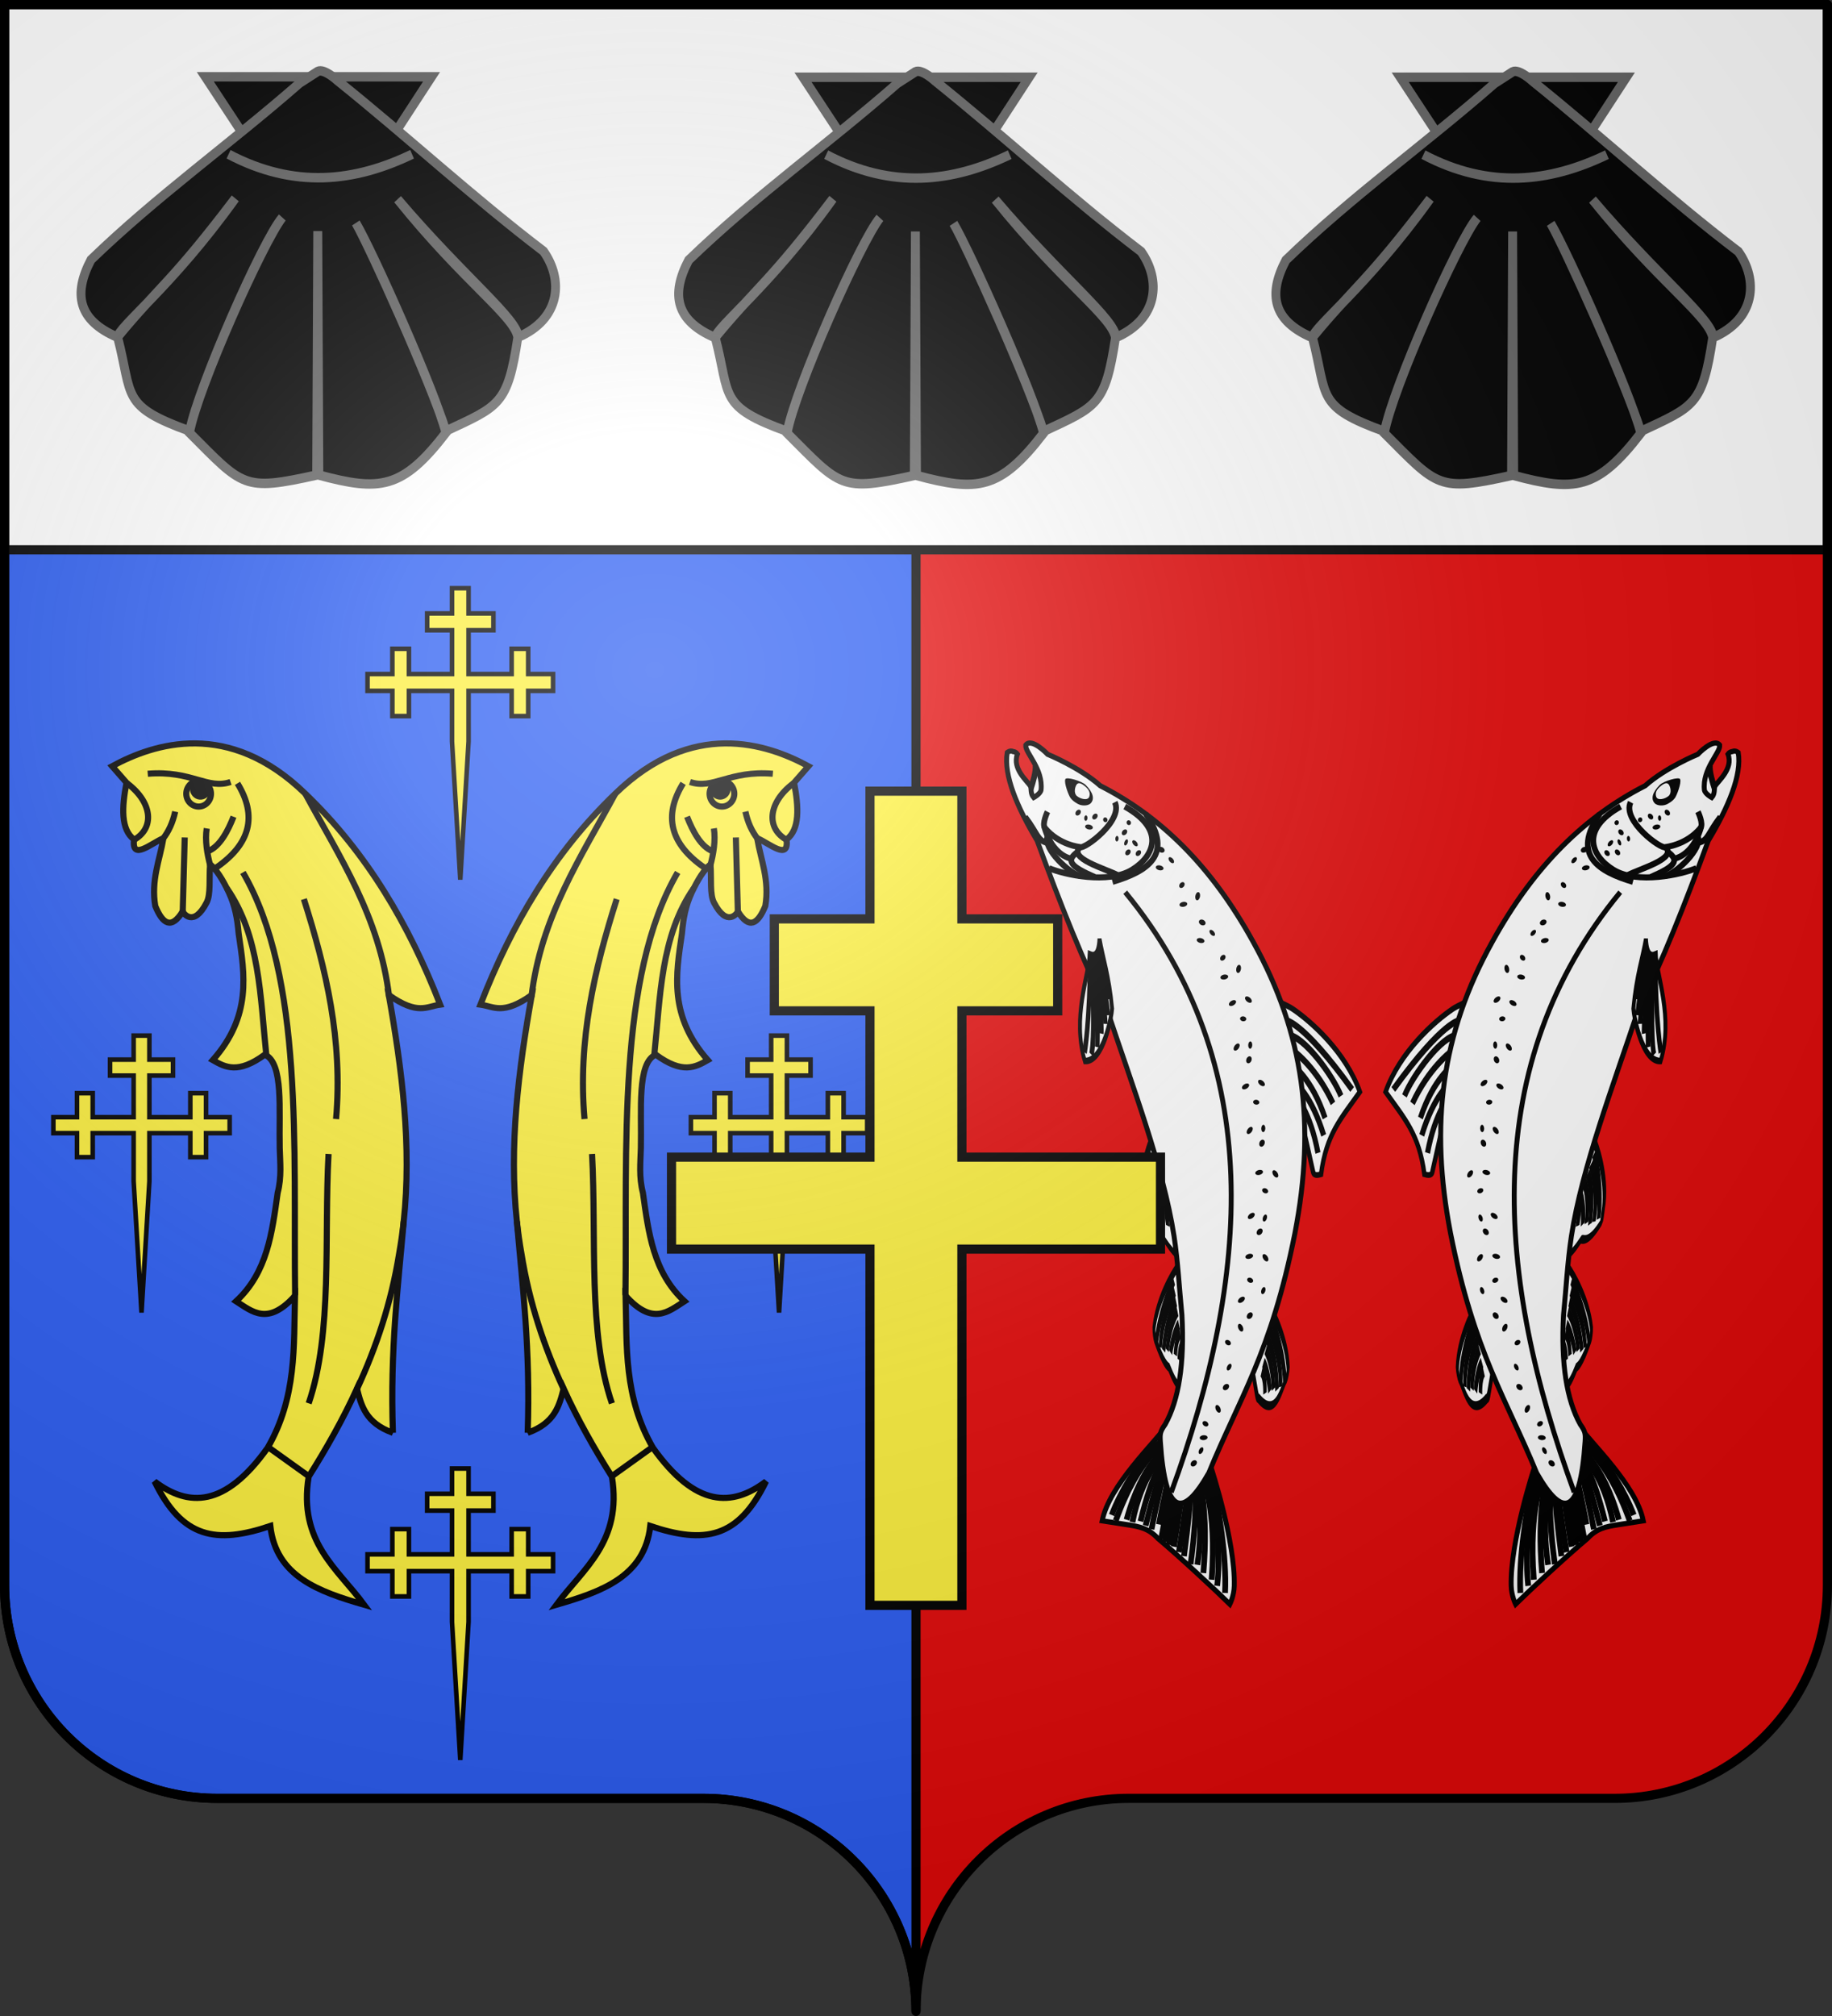
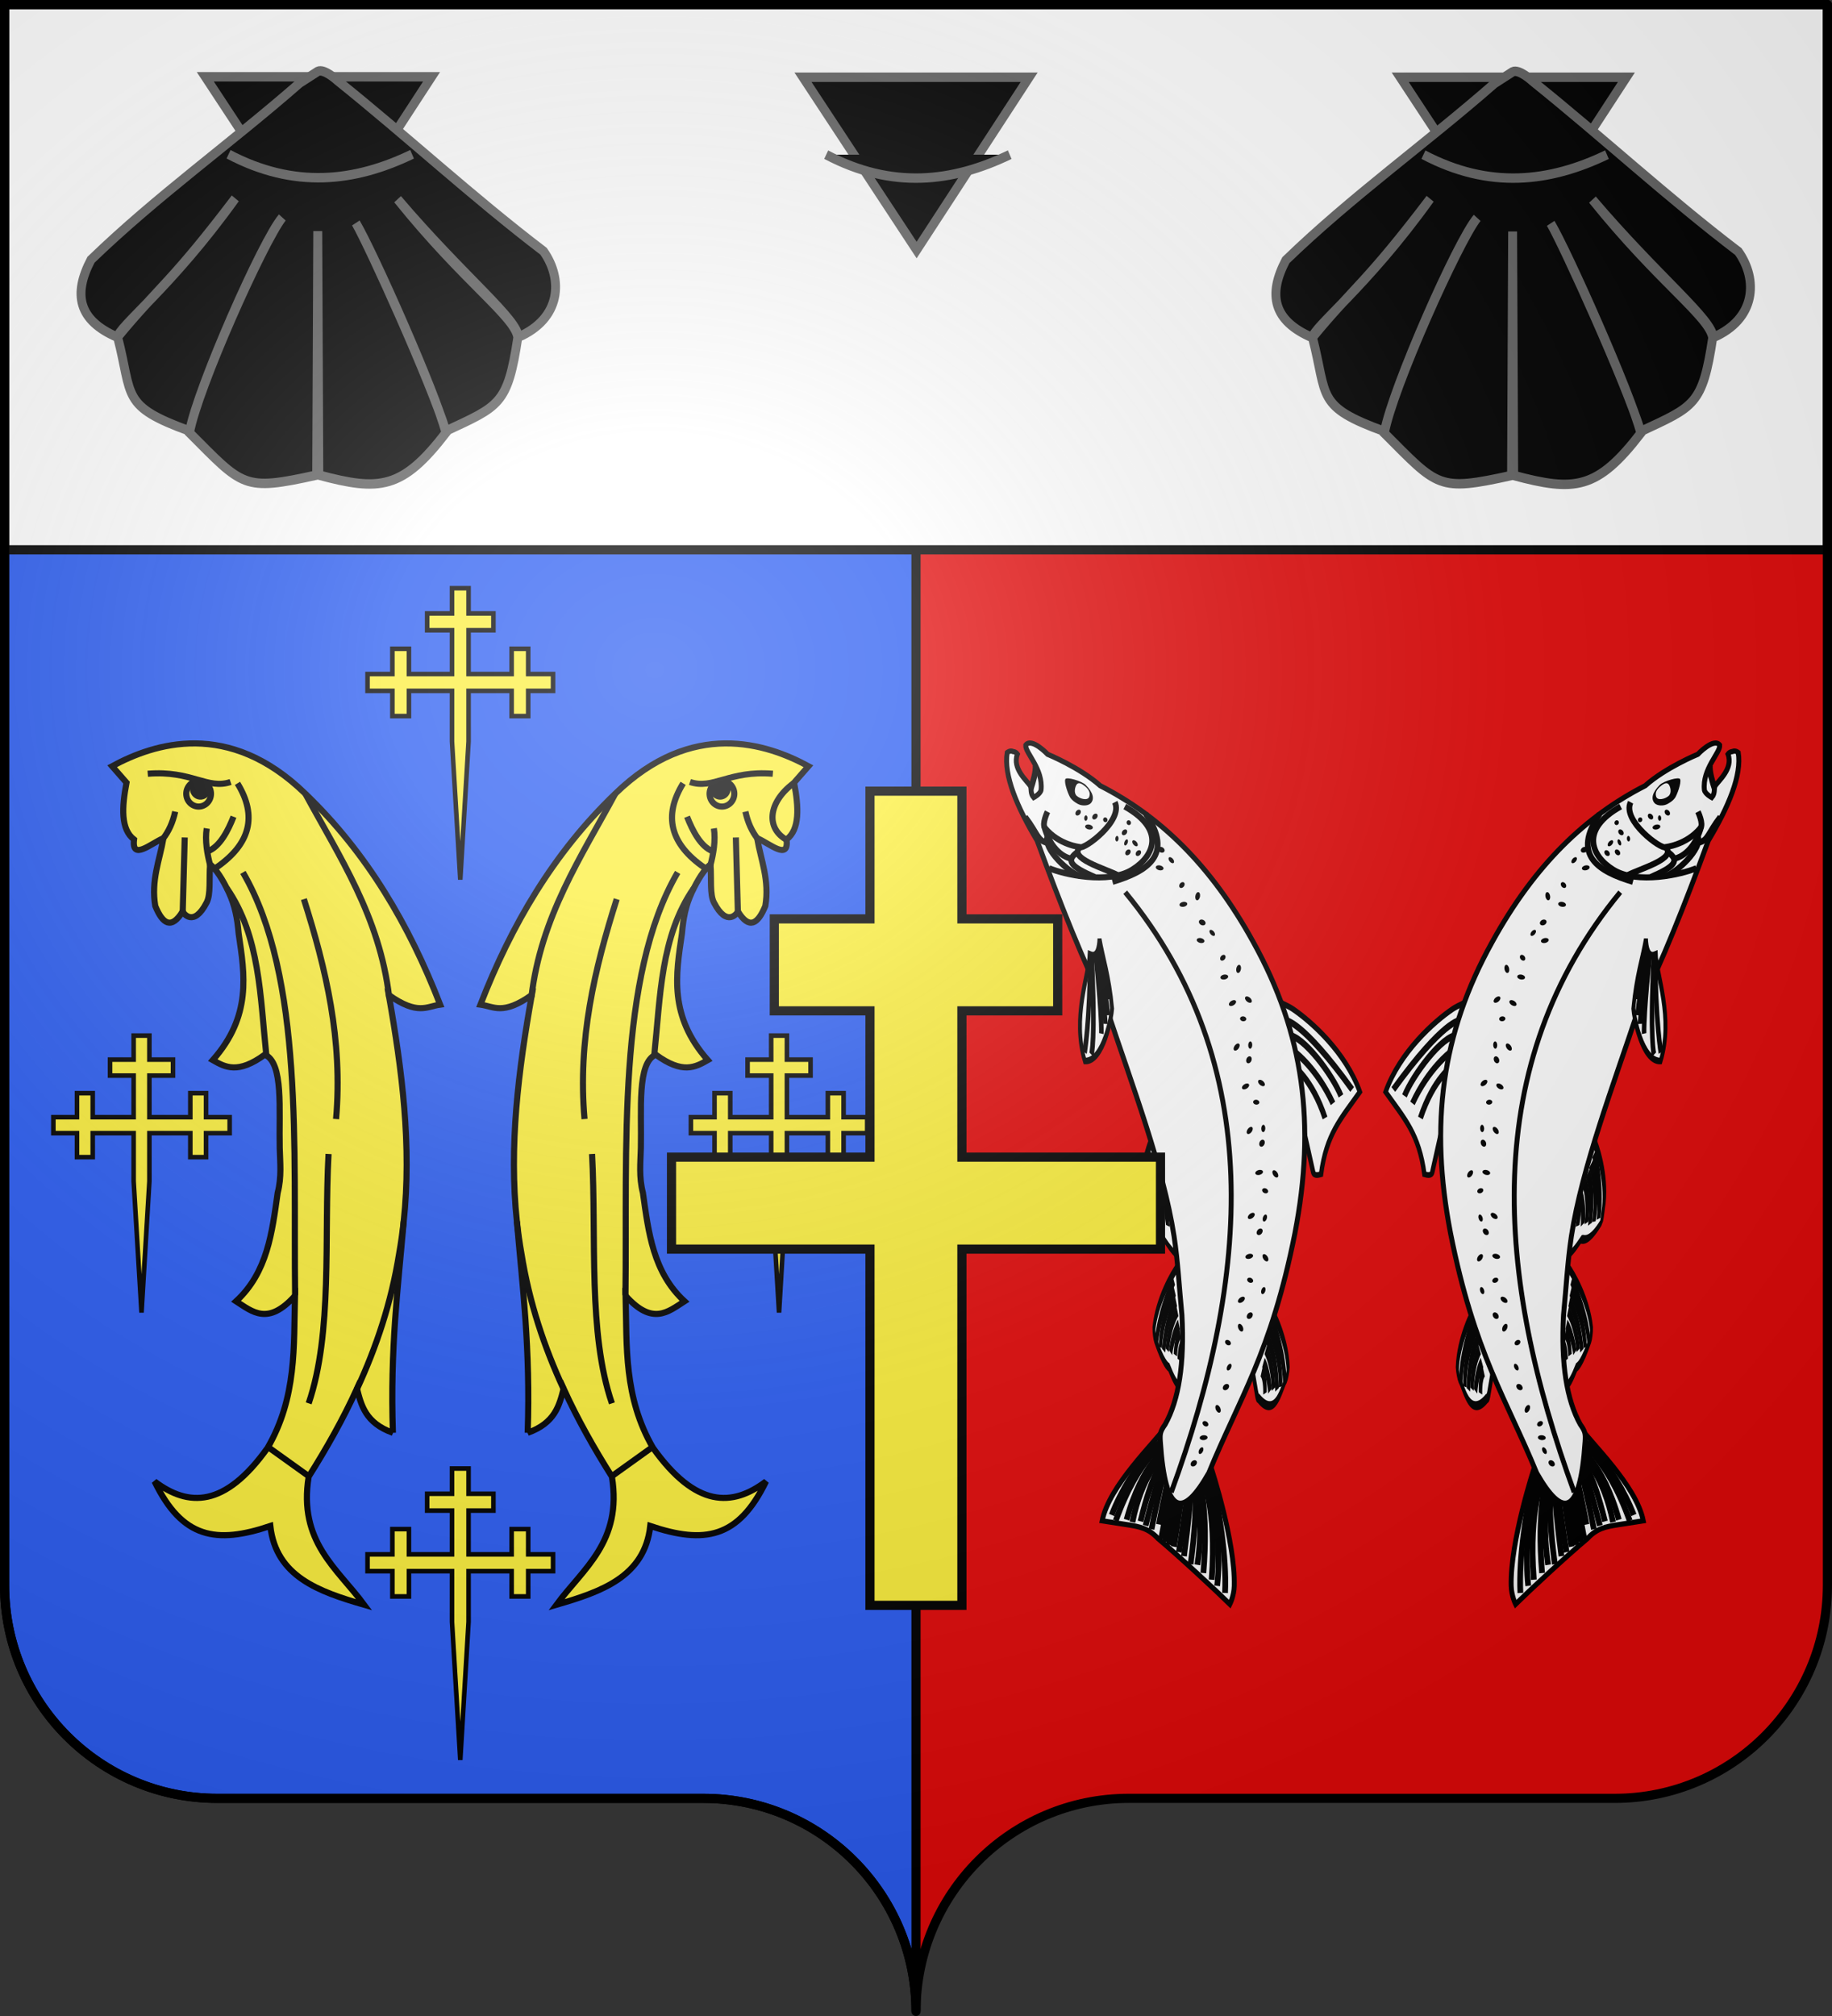
<svg xmlns="http://www.w3.org/2000/svg" xmlns:ns1="http://sodipodi.sourceforge.net/DTD/sodipodi-0.dtd" xmlns:ns2="http://www.inkscape.org/namespaces/inkscape" xmlns:xlink="http://www.w3.org/1999/xlink" height="660" width="600" version="1.0" id="svg2" ns1:version="0.32" ns2:version="0.92.3 (2405546, 2018-03-11)" ns1:docname="Blason de la ville de Bouligny (55).svg" ns2:export-filename="/Users/fabriceantoine/Desktop/Alsace/Blason_Ferrette.png" ns2:export-xdpi="72" ns2:export-ydpi="72" ns2:output_extension="org.inkscape.output.svg.inkscape">
  <rect width="100%" height="100%" fill="#333333" stroke="none" />
  <ns1:namedview ns2:window-height="1001" ns2:window-width="1920" ns2:pageshadow="2" ns2:pageopacity="0.0" guidetolerance="10.0" gridtolerance="10.0" objecttolerance="10.0" borderopacity="1.0" bordercolor="#666666" pagecolor="#ffffff" id="base" showgrid="false" height="660px" ns2:zoom="0.64" ns2:cx="548.54915" ns2:cy="361.02224" ns2:window-x="-9" ns2:window-y="-9" ns2:current-layer="layer4" showguides="true" ns2:guide-bbox="true" ns2:window-maximized="1" />
  <desc id="desc4">Flag of Canton of Valais (Wallis)</desc>
  <defs id="defs6">
    <radialGradient r="300" fy="200.448" fx="285.186" cy="200.448" cx="285.186" gradientTransform="matrix(1.551,0,0,1.35,-152.894,151.099)" gradientUnits="userSpaceOnUse" id="radialGradient11919-0" xlink:href="#linearGradient2893-8" ns2:collect="always" />
    <linearGradient id="linearGradient2893-8">
      <stop id="stop2895-6" offset="0" style="stop-color:white;stop-opacity:0.314;" />
      <stop style="stop-color:white;stop-opacity:0.251;" offset="0.19" id="stop2897-5" />
      <stop id="stop2901-0" offset="0.6" style="stop-color:#6b6b6b;stop-opacity:0.125;" />
      <stop id="stop2899-9" offset="1" style="stop-color:black;stop-opacity:0.125;" />
    </linearGradient>
  </defs>
  <g ns2:groupmode="layer" id="layer3" ns2:label="Fond écu" style="display:inline">
    <g id="layer1-24" ns2:label="Calque 1" transform="translate(-75,-202.362)" style="fill:#e20909">
      <g style="fill:#e20909;stroke:none;display:inline" id="g4195" ns2:label="Calque 1" transform="translate(2.5e-6,2.6171874e-6)">
        <path ns1:nodetypes="cssccccssc" d="m 375,860.862 c 0,-38.504 31.203,-69.754 69.65,-69.754 38.447,0 120.753,0 159.2,0 38.447,0 69.65,-31.25 69.65,-69.754 l 0,-517.493 -597,2e-5 -1e-5,517.493 c 0,38.504 31.203,69.754 69.65,69.754 38.447,0 120.753,0 159.2,0 38.447,0 69.65,31.25 69.65,69.754 z" style="fill:#e20909;fill-opacity:1;fill-rule:nonzero;stroke:none;display:inline" id="path4197" ns2:connector-curvature="0" />
      </g>
    </g>
  </g>
  <g ns2:groupmode="layer" id="layer4" ns2:label="Meubles">
    <g style="display:inline" id="g9735">
      <g style="display:inline" ns2:label="Fond écu" id="layer1-8">
        <path id="rect2780" d="m 1.5,1.5 0,517.5 c 0,38.504 31.209,69.75 69.656,69.75 38.447,-3e-5 120.741,0 159.188,0 C 268.791,588.75 300,619.996 300,658.5 l 0,-657 -298.5,0 z" style="fill:#2b5df2;fill-opacity:1;stroke:#000000;stroke-width:3;stroke-miterlimit:4;stroke-opacity:1;stroke-dasharray:none" ns2:connector-curvature="0" />
      </g>
      <g ns2:label="Meubles" id="layer2-6" />
    </g>
    <g id="g5048" style="fill:#000000;stroke:none" transform="matrix(0.175,0,0,0.175,127.929,235.104)" />
    <g id="layer1-2" ns2:label="Calque 1" transform="translate(-86.429,-187.326)">
      <path id="path17287" d="m 87.929,188.826 0,178.5 597,0 0,-178.5 -597,0 z" style="fill:#ffffff;fill-opacity:1;fill-rule:nonzero;stroke:#000000;stroke-width:3;stroke-linecap:round;stroke-linejoin:round;stroke-miterlimit:4;stroke-opacity:1;stroke-dasharray:none;stroke-dashoffset:0;display:inline" ns2:connector-curvature="0" />
    </g>
    <g transform="matrix(1.304,0,0,1.304,-525.403,228.859)" id="g4308" style="fill:#000000;fill-opacity:1;stroke:#646464;stroke-opacity:1">
      <g transform="translate(352.355,-393.022)" id="g4250" style="fill:#000000;fill-opacity:1;stroke:#646464;stroke-opacity:1;stroke-width:2.3;stroke-miterlimit:4;stroke-dasharray:none">
        <g id="g4252" ns2:label="Fond écu" style="fill:#000000;fill-opacity:1;stroke:#646464;stroke-opacity:1;stroke-width:2.3;stroke-miterlimit:4;stroke-dasharray:none" />
        <g id="g4254" ns2:label="Meubles" style="fill:#000000;fill-opacity:1;stroke:#646464;stroke-opacity:1;stroke-width:2.3;stroke-miterlimit:4;stroke-dasharray:none">
          <g style="display:inline;fill:#000000;fill-opacity:1;stroke:#646464;stroke-width:3.128;stroke-miterlimit:4;stroke-dasharray:none;stroke-opacity:1" transform="matrix(0.715,0,0,0.757,137.77,128.472)" id="g4219">
            <path ns2:connector-curvature="0" style="fill:#000000;fill-opacity:1;fill-rule:evenodd;stroke:#646464;stroke-width:3.128;stroke-linecap:butt;stroke-linejoin:miter;stroke-miterlimit:4;stroke-dasharray:none;stroke-opacity:1" d="m 160.088,143.239 39.926,57.313 39.535,-57.313 h -40.384 z" id="path4221" ns1:nodetypes="ccccc" />
-             <path ns2:connector-curvature="0" style="fill:#000000;fill-opacity:1;fill-rule:evenodd;stroke:#646464;stroke-width:3.128;stroke-linecap:butt;stroke-linejoin:miter;stroke-miterlimit:4;stroke-dasharray:none;stroke-opacity:1" d="m 193.205,145.317 c -24.414,20.159 -49.987,37.339 -73.277,58.592 -6.371,11.439 -4.51,20.095 9.277,25.69 14.759,-16.923 18.769,-17.904 41.384,-46.036 -22.423,29.559 -41.451,42.844 -41.29,46.098 5.381,19.66 0.988,22.705 25.281,31.062 2.901,-14.41 25.627,-63.191 32.518,-70.813 -6.737,8.182 -29.756,56.595 -32.581,71.376 18.946,17.92 18.758,19.451 44.688,14.031 l 0.375,-80.91 0.375,80.91 c 21.424,5.42 29.314,4.79 44.656,-14.031 -3.592,-13.245 -25.625,-59.965 -31.648,-69.574 4.754,7.79 26.431,52.995 31.617,69.012 18.888,-8.358 21.702,-8.699 25.281,-31.062 -1.024,-6.998 -18.883,-18.38 -42.223,-45.815 23.118,25.668 42.651,40.11 42.316,45.753 15.187,-6.163 15.882,-19.269 8.924,-28.525 -25.178,-18.144 -47.188,-37.479 -72.368,-56.59 0,0 -4.642,-4.098 -6.931,-3.041 z" id="path4223" ns1:nodetypes="ccccccccccccccccccccc" />
            <path ns2:connector-curvature="0" style="fill:#000000;fill-opacity:1;fill-rule:evenodd;stroke:#646464;stroke-width:3.128;stroke-linecap:butt;stroke-linejoin:miter;stroke-miterlimit:4;stroke-dasharray:none;stroke-opacity:1" d="m 168.248,168.921 c 23.134,11.519 44.287,9.173 64.465,0" id="path4225" ns1:nodetypes="cc" />
          </g>
        </g>
        <g id="g4260" ns2:label="Reflet final" style="fill:#000000;fill-opacity:1;stroke:#646464;stroke-opacity:1;stroke-width:2.3;stroke-miterlimit:4;stroke-dasharray:none" />
        <g id="g4262" ns2:label="Contour final" style="fill:#000000;fill-opacity:1;stroke:#646464;stroke-opacity:1;stroke-width:2.3;stroke-miterlimit:4;stroke-dasharray:none" />
      </g>
      <g transform="translate(202.255,-393.122)" id="g4272" style="fill:#000000;fill-opacity:1;stroke:#646464;stroke-opacity:1;stroke-width:2.3;stroke-miterlimit:4;stroke-dasharray:none">
        <g id="g4274" ns2:label="Fond écu" style="fill:#000000;fill-opacity:1;stroke:#646464;stroke-opacity:1;stroke-width:2.3;stroke-miterlimit:4;stroke-dasharray:none" />
        <g id="g4276" ns2:label="Meubles" style="fill:#000000;fill-opacity:1;stroke:#646464;stroke-opacity:1;stroke-width:2.3;stroke-miterlimit:4;stroke-dasharray:none">
          <g style="display:inline;fill:#000000;fill-opacity:1;stroke:#646464;stroke-width:3.128;stroke-miterlimit:4;stroke-dasharray:none;stroke-opacity:1" transform="matrix(0.715,0,0,0.757,137.77,128.472)" id="g4278">
            <path ns2:connector-curvature="0" style="fill:#000000;fill-opacity:1;fill-rule:evenodd;stroke:#646464;stroke-width:3.128;stroke-linecap:butt;stroke-linejoin:miter;stroke-miterlimit:4;stroke-dasharray:none;stroke-opacity:1" d="m 160.088,143.239 39.926,57.313 39.535,-57.313 h -40.384 z" id="path4280" ns1:nodetypes="ccccc" />
            <path ns2:connector-curvature="0" style="fill:#000000;fill-opacity:1;fill-rule:evenodd;stroke:#646464;stroke-width:3.128;stroke-linecap:butt;stroke-linejoin:miter;stroke-miterlimit:4;stroke-dasharray:none;stroke-opacity:1" d="m 193.205,145.317 c -24.414,20.159 -49.987,37.339 -73.277,58.592 -6.371,11.439 -4.51,20.095 9.277,25.69 14.759,-16.923 18.769,-17.904 41.384,-46.036 -22.423,29.559 -41.451,42.844 -41.29,46.098 5.381,19.66 0.988,22.705 25.281,31.062 2.901,-14.41 25.627,-63.191 32.518,-70.813 -6.737,8.182 -29.756,56.595 -32.581,71.376 18.946,17.92 18.758,19.451 44.688,14.031 l 0.375,-80.91 0.375,80.91 c 21.424,5.42 29.314,4.79 44.656,-14.031 -3.592,-13.245 -25.625,-59.965 -31.648,-69.574 4.754,7.79 26.431,52.995 31.617,69.012 18.888,-8.358 21.702,-8.699 25.281,-31.062 -1.024,-6.998 -18.883,-18.38 -42.223,-45.815 23.118,25.668 42.651,40.11 42.316,45.753 15.187,-6.163 15.882,-19.269 8.924,-28.525 -25.178,-18.144 -47.188,-37.479 -72.368,-56.59 0,0 -4.642,-4.098 -6.931,-3.041 z" id="path4282" ns1:nodetypes="ccccccccccccccccccccc" />
            <path ns2:connector-curvature="0" style="fill:#000000;fill-opacity:1;fill-rule:evenodd;stroke:#646464;stroke-width:3.128;stroke-linecap:butt;stroke-linejoin:miter;stroke-miterlimit:4;stroke-dasharray:none;stroke-opacity:1" d="m 168.248,168.921 c 23.134,11.519 44.287,9.173 64.465,0" id="path4284" ns1:nodetypes="cc" />
          </g>
        </g>
        <g id="g4286" ns2:label="Reflet final" style="fill:#000000;fill-opacity:1;stroke:#646464;stroke-opacity:1;stroke-width:2.3;stroke-miterlimit:4;stroke-dasharray:none" />
        <g id="g4288" ns2:label="Contour final" style="fill:#000000;fill-opacity:1;stroke:#646464;stroke-opacity:1;stroke-width:2.3;stroke-miterlimit:4;stroke-dasharray:none" />
      </g>
      <g transform="translate(502.355,-393.022)" id="g4290" style="fill:#000000;fill-opacity:1;stroke:#646464;stroke-opacity:1;stroke-width:2.3;stroke-miterlimit:4;stroke-dasharray:none">
        <g id="g4292" ns2:label="Fond écu" style="fill:#000000;fill-opacity:1;stroke:#646464;stroke-opacity:1;stroke-width:2.3;stroke-miterlimit:4;stroke-dasharray:none" />
        <g id="g4294" ns2:label="Meubles" style="fill:#000000;fill-opacity:1;stroke:#646464;stroke-opacity:1;stroke-width:2.3;stroke-miterlimit:4;stroke-dasharray:none">
          <g style="display:inline;fill:#000000;fill-opacity:1;stroke:#646464;stroke-width:3.128;stroke-miterlimit:4;stroke-dasharray:none;stroke-opacity:1" transform="matrix(0.715,0,0,0.757,137.77,128.472)" id="g4296">
            <path ns2:connector-curvature="0" style="fill:#000000;fill-opacity:1;fill-rule:evenodd;stroke:#646464;stroke-width:3.128;stroke-linecap:butt;stroke-linejoin:miter;stroke-miterlimit:4;stroke-dasharray:none;stroke-opacity:1" d="m 160.088,143.239 39.926,57.313 39.535,-57.313 h -40.384 z" id="path4298" ns1:nodetypes="ccccc" />
            <path ns2:connector-curvature="0" style="fill:#000000;fill-opacity:1;fill-rule:evenodd;stroke:#646464;stroke-width:3.128;stroke-linecap:butt;stroke-linejoin:miter;stroke-miterlimit:4;stroke-dasharray:none;stroke-opacity:1" d="m 193.205,145.317 c -24.414,20.159 -49.987,37.339 -73.277,58.592 -6.371,11.439 -4.51,20.095 9.277,25.69 14.759,-16.923 18.769,-17.904 41.384,-46.036 -22.423,29.559 -41.451,42.844 -41.29,46.098 5.381,19.66 0.988,22.705 25.281,31.062 2.901,-14.41 25.627,-63.191 32.518,-70.813 -6.737,8.182 -29.756,56.595 -32.581,71.376 18.946,17.92 18.758,19.451 44.688,14.031 l 0.375,-80.91 0.375,80.91 c 21.424,5.42 29.314,4.79 44.656,-14.031 -3.592,-13.245 -25.625,-59.965 -31.648,-69.574 4.754,7.79 26.431,52.995 31.617,69.012 18.888,-8.358 21.702,-8.699 25.281,-31.062 -1.024,-6.998 -18.883,-18.38 -42.223,-45.815 23.118,25.668 42.651,40.11 42.316,45.753 15.187,-6.163 15.882,-19.269 8.924,-28.525 -25.178,-18.144 -47.188,-37.479 -72.368,-56.59 0,0 -4.642,-4.098 -6.931,-3.041 z" id="path4300" ns1:nodetypes="ccccccccccccccccccccc" />
            <path ns2:connector-curvature="0" style="fill:#000000;fill-opacity:1;fill-rule:evenodd;stroke:#646464;stroke-width:3.128;stroke-linecap:butt;stroke-linejoin:miter;stroke-miterlimit:4;stroke-dasharray:none;stroke-opacity:1" d="m 168.248,168.921 c 23.134,11.519 44.287,9.173 64.465,0" id="path4302" ns1:nodetypes="cc" />
          </g>
        </g>
        <g id="g4304" ns2:label="Reflet final" style="fill:#000000;fill-opacity:1;stroke:#646464;stroke-opacity:1;stroke-width:2.3;stroke-miterlimit:4;stroke-dasharray:none" />
        <g id="g4306" ns2:label="Contour final" style="fill:#000000;fill-opacity:1;stroke:#646464;stroke-opacity:1;stroke-width:2.3;stroke-miterlimit:4;stroke-dasharray:none" />
      </g>
    </g>
    <g id="g2106">
      <g transform="translate(-997.5,-0.392)" id="g10879">
        <g style="stroke:#000000;stroke-width:4.931" transform="matrix(-0.406,0,0,0.406,3094.061,384.972)" id="g10822">
          <path style="fill:#fcef3c;stroke:#000000;stroke-width:4.931;stroke-linecap:butt;stroke-linejoin:miter;stroke-opacity:1" d="m 4846.996,208.115 c 22.163,-7.912 25.508,-22.207 29.002,-35.581 11.313,24.758 24.566,48.164 38.947,70.937 8.508,52.593 -23.142,73.98 -44.747,103.304 36.351,-10.558 71.112,-22.635 75.683,-63.529 43.761,14.716 71.097,9.958 93.36,-35.908 -27.238,20.545 -56.578,21.327 -91.15,-27.069 -23.645,-40.88 -21.046,-81.759 -22.097,-122.639 21.782,24.267 34.275,12.923 47.509,4.419 -25.333,-23.301 -29.04,-55.506 -33.543,-87.383 -3.351,-12.988 -1.957,-24.351 -1.668,-36.319 0.695,-30.456 -3.269,-68.515 12.009,-75.171 21.641,15.809 31.855,10.193 41.984,4.419 -31.465,-35.639 -25.783,-68.802 -20.855,-102.015 1.091,-12.562 3.002,-22.617 8.005,-33.361 5.02,-10.738 10.04,-18.268 15.06,-22.618 0.825,11.793 -0.691,24.4 2.762,30.936 10.46,20.272 18.754,8.671 19.335,7.182 8.977,14.638 16.061,10.349 22.097,-4.419 3.501,-20.515 -3.462,-36.843 -6.629,-54.69 10.104,4.254 25.838,18.517 23.754,1.105 10.791,-8.272 9.891,-25.896 6.077,-45.851 l 11.601,-13.258 c -33.823,-18.343 -93.899,-38.038 -155.784,22.097 -49.904,47.898 -83.925,106.073 -108.828,170.148 10.981,1.509 18.006,8.733 41.432,-7.734 -10.767,60.829 -18.547,121.659 -12.019,182.671 4.576,53.748 11.001,101.676 8.704,170.33 z" id="path10824" ns2:connector-curvature="0" ns1:nodetypes="cccccccccccccccccccccccccccc" />
          <path style="fill:none;stroke:#000000;stroke-width:4.931;stroke-linecap:butt;stroke-linejoin:miter;stroke-opacity:1" d="m 4838.279,37.601 c 0.94,8.777 2.177,17.553 3.746,26.33 6.268,39.132 18.279,75.034 33.95,108.877" id="path10826" ns2:connector-curvature="0" ns1:nodetypes="ccc" />
          <path style="fill:none;stroke:#000000;stroke-width:4.931;stroke-linecap:butt;stroke-linejoin:miter;stroke-opacity:1" d="m 4917.707,-307.3 c -27.5,50.909 -60.102,99.226 -67.692,164.071" id="path10828" ns2:connector-curvature="0" ns1:nodetypes="cc" />
          <path style="fill:none;stroke:#000000;stroke-width:4.931;stroke-linecap:butt;stroke-linejoin:miter;stroke-opacity:1" d="m 5044.765,-323.32 c -35.237,-2.906 -48.156,13.022 -66.844,6.629" id="path10830" ns2:connector-curvature="0" ns1:nodetypes="cc" />
          <path style="fill:none;stroke:#000000;stroke-width:4.931;stroke-linecap:butt;stroke-linejoin:miter;stroke-opacity:1" d="m 4972.397,-315.586 c -16.201,26.301 -10.424,48.939 17.125,67.949" id="path10832" ns2:connector-curvature="0" ns1:nodetypes="cc" />
          <path style="fill:none;stroke:#000000;stroke-width:4.931;stroke-linecap:butt;stroke-linejoin:miter;stroke-opacity:1" d="m 4997.189,-279.26 c 1.556,9.569 -0.413,20.894 -2.842,29.965" id="path10834" ns2:connector-curvature="0" ns1:nodetypes="cc" />
          <path style="fill:none;stroke:#000000;stroke-width:4.931;stroke-linecap:butt;stroke-linejoin:miter;stroke-opacity:1" d="m 5014.934,-271.945 1.605,59.51" id="path10836" ns2:connector-curvature="0" ns1:nodetypes="cc" />
          <path style="fill:none;stroke:#000000;stroke-width:4.931;stroke-linecap:butt;stroke-linejoin:miter;stroke-opacity:1" d="m 4975.564,-288.673 c 4.433,11.333 11.096,24.249 20.693,27.845 m 26.38,-31.967 c 1.952,8.917 5.324,16.13 9.88,21.923" id="path10838" ns2:connector-curvature="0" ns1:nodetypes="cccc" />
-           <path style="fill:none;stroke:#000000;stroke-width:4.931;stroke-linecap:butt;stroke-linejoin:miter;stroke-opacity:1" d="m 5061.338,-315.586 c -20.664,15.57 -22.38,36.622 -4.867,45.903" id="path10840" ns2:connector-curvature="0" ns1:nodetypes="cc" />
          <path style="fill:none;stroke:#000000;stroke-width:4.931;stroke-linecap:butt;stroke-linejoin:miter;stroke-opacity:1" d="m 4918.811,-222.226 c -17.761,55.979 -31.53,113.331 -25.964,177.329" id="path10842" ns2:connector-curvature="0" ns1:nodetypes="cc" />
          <path style="fill:none;stroke:#000000;stroke-width:4.931;stroke-linecap:butt;stroke-linejoin:miter;stroke-opacity:1" d="m 4980.983,-231.065 c -26.873,38.746 -26.893,87.596 -31.893,134.792" id="path10844" ns2:connector-curvature="0" ns1:nodetypes="cc" />
          <path style="fill:none;stroke:#000000;stroke-width:4.931;stroke-linecap:butt;stroke-linejoin:miter;stroke-opacity:1" d="m 4967.978,-243.771 c -49.244,84.635 -40.631,223.243 -42.095,340.895" id="path10846" ns2:connector-curvature="0" ns1:nodetypes="cc" />
          <path style="fill:none;stroke:#000000;stroke-width:4.931;stroke-linecap:butt;stroke-linejoin:miter;stroke-opacity:1" d="M 4914.944,184.36 C 4895.486,127.298 4902.559,51.508 4898.924,-16.723" id="path10848" ns2:connector-curvature="0" ns1:nodetypes="cc" />
          <path style="fill:none;stroke:#000000;stroke-width:4.931;stroke-linecap:butt;stroke-linejoin:miter;stroke-opacity:1" d="m 4914.392,243.47 33.146,-23.754" id="path10850" ns2:connector-curvature="0" />
          <path style="fill:none;stroke:#000000;stroke-width:4.931;stroke-miterlimit:4;stroke-opacity:1" d="m 4994.237,-310.389 c 1.699,-5.432 7.318,-8.405 12.55,-6.641 5.232,1.764 8.097,7.597 6.398,13.028 -1.697,5.425 -7.305,8.399 -12.542,6.644 -5.24,-1.766 -8.105,-7.599 -6.406,-13.031 z" id="path10852" ns2:connector-curvature="0" ns1:nodetypes="ssscs" />
          <path ns1:nodetypes="ssscs" ns2:connector-curvature="0" id="path10854" d="m 4996.534,-313.072 c 1.026,-3.281 4.42,-5.077 7.581,-4.011 3.161,1.065 4.891,4.589 3.865,7.869 -1.025,3.277 -4.413,5.073 -7.576,4.013 -3.165,-1.067 -4.896,-4.59 -3.869,-7.871 z" style="fill:#000000;stroke:#000000;stroke-width:4.931;stroke-miterlimit:4;stroke-opacity:1" />
        </g>
        <g id="g10804" transform="matrix(0.406,0,0,0.406,-797.56,384.972)" style="stroke:#000000;stroke-width:4.931">
          <path ns1:nodetypes="cccccccccccccccccccccccccccc" ns2:connector-curvature="0" id="path10784" d="m 4846.996,208.115 c 22.163,-7.912 25.508,-22.207 29.002,-35.581 11.313,24.758 24.566,48.164 38.947,70.937 8.508,52.593 -23.142,73.98 -44.747,103.304 36.351,-10.558 71.112,-22.635 75.683,-63.529 43.761,14.716 71.097,9.958 93.36,-35.908 -27.238,20.545 -56.578,21.327 -91.15,-27.069 -23.645,-40.88 -21.046,-81.759 -22.097,-122.639 21.782,24.267 34.275,12.923 47.509,4.419 -25.333,-23.301 -29.04,-55.506 -33.543,-87.383 -3.351,-12.988 -1.957,-24.351 -1.668,-36.319 0.695,-30.456 -3.269,-68.515 12.009,-75.171 21.641,15.809 31.855,10.193 41.984,4.419 -31.465,-35.639 -25.783,-68.802 -20.855,-102.015 1.091,-12.562 3.002,-22.617 8.005,-33.361 5.02,-10.738 10.04,-18.268 15.06,-22.618 0.825,11.793 -0.691,24.4 2.762,30.936 10.46,20.272 18.754,8.671 19.335,7.182 8.977,14.638 16.061,10.349 22.097,-4.419 3.501,-20.515 -3.462,-36.843 -6.629,-54.69 10.104,4.254 25.838,18.517 23.754,1.105 10.791,-8.272 9.891,-25.896 6.077,-45.851 l 11.601,-13.258 c -33.823,-18.343 -93.899,-38.038 -155.784,22.097 -49.904,47.898 -83.925,106.073 -108.828,170.148 10.981,1.509 18.006,8.733 41.432,-7.734 -10.767,60.829 -18.547,121.659 -12.019,182.671 4.576,53.748 11.001,101.676 8.704,170.33 z" style="fill:#fcef3c;stroke:#000000;stroke-width:4.931;stroke-linecap:butt;stroke-linejoin:miter;stroke-opacity:1" />
          <path ns1:nodetypes="ccc" ns2:connector-curvature="0" id="path10760" d="m 4838.279,37.601 c 0.94,8.777 2.177,17.553 3.746,26.33 6.268,39.132 18.279,75.034 33.95,108.877" style="fill:none;stroke:#000000;stroke-width:4.931;stroke-linecap:butt;stroke-linejoin:miter;stroke-opacity:1" />
          <path ns1:nodetypes="cc" ns2:connector-curvature="0" id="path10762" d="m 4917.707,-307.3 c -27.5,50.909 -60.102,99.226 -67.692,164.071" style="fill:none;stroke:#000000;stroke-width:4.931;stroke-linecap:butt;stroke-linejoin:miter;stroke-opacity:1" />
          <path ns1:nodetypes="cc" ns2:connector-curvature="0" id="path10764" d="m 5044.765,-323.32 c -35.237,-2.906 -48.156,13.022 -66.844,6.629" style="fill:none;stroke:#000000;stroke-width:4.931;stroke-linecap:butt;stroke-linejoin:miter;stroke-opacity:1" />
          <path ns1:nodetypes="cc" ns2:connector-curvature="0" id="path10766" d="m 4972.397,-315.586 c -16.201,26.301 -10.424,48.939 17.125,67.949" style="fill:none;stroke:#000000;stroke-width:4.931;stroke-linecap:butt;stroke-linejoin:miter;stroke-opacity:1" />
          <path ns1:nodetypes="cc" ns2:connector-curvature="0" id="path10768" d="m 4997.189,-279.26 c 1.556,9.569 -0.413,20.894 -2.842,29.965" style="fill:none;stroke:#000000;stroke-width:4.931;stroke-linecap:butt;stroke-linejoin:miter;stroke-opacity:1" />
          <path ns1:nodetypes="cc" ns2:connector-curvature="0" id="path10770" d="m 5014.934,-271.945 1.605,59.51" style="fill:none;stroke:#000000;stroke-width:4.931;stroke-linecap:butt;stroke-linejoin:miter;stroke-opacity:1" />
          <path ns1:nodetypes="cccc" ns2:connector-curvature="0" id="path10772" d="m 4975.564,-288.673 c 4.433,11.333 11.096,24.249 20.693,27.845 m 26.38,-31.967 c 1.952,8.917 5.324,16.13 9.88,21.923" style="fill:none;stroke:#000000;stroke-width:4.931;stroke-linecap:butt;stroke-linejoin:miter;stroke-opacity:1" />
          <path ns1:nodetypes="cc" ns2:connector-curvature="0" id="path10774" d="m 5061.338,-315.586 c -20.664,15.57 -22.38,36.622 -4.867,45.903" style="fill:none;stroke:#000000;stroke-width:4.931;stroke-linecap:butt;stroke-linejoin:miter;stroke-opacity:1" />
          <path ns1:nodetypes="cc" ns2:connector-curvature="0" id="path10776" d="m 4918.811,-222.226 c -17.761,55.979 -31.53,113.331 -25.964,177.329" style="fill:none;stroke:#000000;stroke-width:4.931;stroke-linecap:butt;stroke-linejoin:miter;stroke-opacity:1" />
          <path ns1:nodetypes="cc" ns2:connector-curvature="0" id="path10778" d="m 4980.983,-231.065 c -26.873,38.746 -26.893,87.596 -31.893,134.792" style="fill:none;stroke:#000000;stroke-width:4.931;stroke-linecap:butt;stroke-linejoin:miter;stroke-opacity:1" />
          <path ns1:nodetypes="cc" ns2:connector-curvature="0" id="path10780" d="m 4967.978,-243.771 c -49.244,84.635 -40.631,223.243 -42.095,340.895" style="fill:none;stroke:#000000;stroke-width:4.931;stroke-linecap:butt;stroke-linejoin:miter;stroke-opacity:1" />
          <path ns1:nodetypes="cc" ns2:connector-curvature="0" id="path10782" d="M 4914.944,184.36 C 4895.486,127.298 4902.559,51.508 4898.924,-16.723" style="fill:none;stroke:#000000;stroke-width:4.931;stroke-linecap:butt;stroke-linejoin:miter;stroke-opacity:1" />
          <path ns2:connector-curvature="0" id="path10786" d="m 4914.392,243.47 33.146,-23.754" style="fill:none;stroke:#000000;stroke-width:4.931;stroke-linecap:butt;stroke-linejoin:miter;stroke-opacity:1" />
          <path ns1:nodetypes="ssscs" ns2:connector-curvature="0" id="path10788" d="m 4994.237,-310.389 c 1.699,-5.432 7.318,-8.405 12.55,-6.641 5.232,1.764 8.097,7.597 6.398,13.028 -1.697,5.425 -7.305,8.399 -12.542,6.644 -5.24,-1.766 -8.105,-7.599 -6.406,-13.031 z" style="fill:none;stroke:#000000;stroke-width:4.931;stroke-miterlimit:4;stroke-opacity:1" />
          <path style="fill:#000000;stroke:#000000;stroke-width:4.931;stroke-miterlimit:4;stroke-opacity:1" d="m 4996.534,-313.072 c 1.026,-3.281 4.42,-5.077 7.581,-4.011 3.161,1.065 4.891,4.589 3.865,7.869 -1.025,3.277 -4.413,5.073 -7.576,4.013 -3.165,-1.067 -4.896,-4.59 -3.869,-7.871 z" id="path10791" ns2:connector-curvature="0" ns1:nodetypes="ssscs" />
        </g>
      </g>
      <g transform="translate(-1000)" id="g10915">
        <path ns2:connector-curvature="0" style="fill:#fcef3c;fill-opacity:1;stroke:#000000;stroke-width:1.5;stroke-miterlimit:4;stroke-dasharray:none;stroke-opacity:1" ns1:nodetypes="cccccccccccccccccccccccccccccccccccccc" id="path2305" d="m 1252.572,370.974 h -13.404 v 7.852 h -5.155 v -7.852 h -7.733 v -5.235 h 7.733 v -7.852 h 5.155 v 7.852 h 13.404 v -13.61 h -7.733 v -5.235 h 7.733 v -7.852 h 5.155 v 7.852 h 7.733 v 5.235 h -7.733 v 13.61 h 13.404 v -7.852 h 5.155 v 7.852 h 7.733 v 5.235 h -7.733 v 7.852 h -5.155 v -7.852 h -13.404 v 15.757 l -2.578,42.977 -2.578,-42.977 z" />
        <path ns2:connector-curvature="0" style="fill:#fcef3c;fill-opacity:1;stroke:#000000;stroke-width:1.5;stroke-miterlimit:4;stroke-dasharray:none;stroke-opacity:1" ns1:nodetypes="cccccccccccccccccccccccccccccccccccccc" id="path2355" d="m 1043.772,370.974 h -13.404 v 7.852 h -5.155 v -7.852 h -7.733 v -5.235 h 7.733 v -7.852 h 5.155 v 7.852 h 13.404 v -13.61 h -7.733 v -5.235 h 7.733 v -7.852 h 5.155 v 7.852 h 7.733 v 5.235 h -7.733 v 13.61 h 13.404 v -7.852 h 5.155 v 7.852 h 7.733 v 5.235 h -7.733 v 7.852 h -5.155 v -7.852 h -13.404 v 15.757 l -2.578,42.977 -2.578,-42.977 z" />
      </g>
      <g transform="translate(-1000,-5e-6)" id="g10919">
        <path d="m 1148.037,226.173 h -14.106 v 8.263 h -5.425 v -8.263 h -8.138 v -5.509 h 8.138 v -8.263 h 5.425 v 8.263 h 14.106 v -14.323 h -8.138 v -5.509 h 8.138 v -8.263 h 5.425 v 8.263 h 8.138 v 5.509 h -8.138 v 14.323 h 14.106 v -8.263 h 5.425 v 8.263 h 8.138 v 5.509 h -8.138 v 8.263 h -5.425 v -8.263 h -14.106 v 16.582 l -2.713,45.227 -2.713,-45.227 z" id="path2295" ns1:nodetypes="cccccccccccccccccccccccccccccccccccccc" style="fill:#fcef3c;fill-opacity:1;stroke:#000000;stroke-width:1.5;stroke-miterlimit:4;stroke-dasharray:none;stroke-opacity:1" ns2:connector-curvature="0" />
        <path style="fill:#fcef3c;fill-opacity:1;stroke:#000000;stroke-width:1.5;stroke-miterlimit:4;stroke-dasharray:none;stroke-opacity:1" ns1:nodetypes="cccccccccccccccccccccccccccccccccccccc" id="path2309" d="m 1148.037,514.373 h -14.106 v 8.263 h -5.425 v -8.263 h -8.138 v -5.509 h 8.138 v -8.263 h 5.425 v 8.263 h 14.106 v -14.323 h -8.138 v -5.509 h 8.138 v -8.263 h 5.425 v 8.263 h 8.138 v 5.509 h -8.138 v 14.323 h 14.106 v -8.263 h 5.425 v 8.263 h 8.138 v 5.509 h -8.138 v 8.263 h -5.425 v -8.263 h -14.106 v 16.582 l -2.713,45.227 -2.713,-45.227 z" ns2:connector-curvature="0" />
      </g>
    </g>
    <g transform="matrix(0.958,0,0,0.958,-750.617,98.426)" id="g1882">
      <g id="g7777" style="display:inline" transform="matrix(0.922,0.353,-0.336,0.97,1207.555,-169.654)">
        <g style="fill:none;stroke:#000000;stroke-width:4.764;stroke-miterlimit:4;stroke-dasharray:none" ns2:transform-center-y="-9.4757472" ns2:transform-center-x="-45.212333" id="g4458" transform="matrix(0.072,0.442,-0.468,-0.424,256.911,60.734)">
          <path ns2:connector-curvature="0" ns1:nodetypes="ccsccc" id="path4460" d="m 1292.388,486.118 c 9.806,2.25 35.701,5.555 47.707,-1.144 1.229,-1.199 6.98,-3.997 6.779,-5.227 -2.386,-14.618 -11.344,-18.436 -12.542,-19.778 -3.498,-14.988 -8.208,-15.324 -8.208,-15.324 -2.629,-1.43 -3.38,7.816 -18.706,11.131" style="fill:#ffffff;fill-opacity:1;fill-rule:evenodd;stroke:#000000;stroke-width:4.101;stroke-linecap:butt;stroke-linejoin:miter;stroke-miterlimit:4;stroke-dasharray:none;stroke-opacity:1" />
          <path ns2:connector-curvature="0" ns1:nodetypes="cc" id="path4462" d="m 1303.342,480.416 c 26.992,1.912 34.93,-6.883 34.93,-6.883" style="fill:none;stroke:#000000;stroke-width:4.764;stroke-linecap:butt;stroke-linejoin:miter;stroke-miterlimit:4;stroke-dasharray:none;stroke-opacity:1" />
          <path ns2:connector-curvature="0" style="fill:none;stroke:#000000;stroke-width:4.764;stroke-linecap:butt;stroke-linejoin:miter;stroke-miterlimit:4;stroke-dasharray:none;stroke-opacity:1" d="m 1300.978,484.752 c 31.722,1.052 40.91,-6.636 40.91,-6.636" id="path4464" ns1:nodetypes="cc" />
          <path ns2:connector-curvature="0" style="fill:none;stroke:#000000;stroke-width:4.764;stroke-linecap:butt;stroke-linejoin:miter;stroke-miterlimit:4;stroke-dasharray:none;stroke-opacity:1" d="m 1304.937,475.943 c 17.969,2.551 30.507,-6.122 30.507,-6.122" id="path4466" ns1:nodetypes="cc" />
          <path ns2:connector-curvature="0" ns1:nodetypes="cc" id="path4468" d="m 1306.382,471.627 c 15.051,2.15 24.564,-4.625 24.564,-4.625" style="fill:none;stroke:#000000;stroke-width:4.764;stroke-linecap:butt;stroke-linejoin:miter;stroke-miterlimit:4;stroke-dasharray:none;stroke-opacity:1" />
          <path ns2:connector-curvature="0" style="fill:none;stroke:#000000;stroke-width:4.764;stroke-linecap:butt;stroke-linejoin:miter;stroke-miterlimit:4;stroke-dasharray:none;stroke-opacity:1" d="m 1308.722,466.067 c 10.752,1.623 18.94,-2.522 18.94,-2.522" id="path4470" ns1:nodetypes="cc" />
          <path ns2:connector-curvature="0" ns1:nodetypes="cc" id="path4472" d="m 1310.173,462.056 c 6.472,2.015 12.492,-3.312 12.492,-3.312" style="fill:none;stroke:#000000;stroke-width:4.764;stroke-linecap:butt;stroke-linejoin:miter;stroke-miterlimit:4;stroke-dasharray:none;stroke-opacity:1" />
          <path ns2:connector-curvature="0" style="fill:none;stroke:#000000;stroke-width:4.764;stroke-linecap:butt;stroke-linejoin:miter;stroke-miterlimit:4;stroke-dasharray:none;stroke-opacity:1" d="m 1311.444,456.671 c 4.005,1.145 8.218,-2.614 8.218,-2.614" id="path4474" ns1:nodetypes="cc" />
        </g>
        <g style="fill:none;stroke:#000000;stroke-width:4.764;stroke-miterlimit:4;stroke-dasharray:none" transform="matrix(-0.025,0.447,-0.366,-0.514,355.517,134.715)" id="g4440">
          <path style="fill:#ffffff;fill-opacity:1;fill-rule:evenodd;stroke:#000000;stroke-width:4.101;stroke-linecap:butt;stroke-linejoin:miter;stroke-miterlimit:4;stroke-dasharray:none;stroke-opacity:1" d="m 1292.388,486.118 c 9.806,2.25 35.701,5.555 47.707,-1.144 1.229,-1.199 2.132,-3.624 1.931,-4.854 -2.386,-14.618 -6.496,-18.809 -7.694,-20.151 -3.498,-14.988 -8.208,-15.324 -8.208,-15.324 -2.629,-1.43 -3.38,7.816 -18.706,11.131" id="path4442" ns1:nodetypes="ccsccc" ns2:connector-curvature="0" />
          <path style="fill:none;stroke:#000000;stroke-width:4.764;stroke-linecap:butt;stroke-linejoin:miter;stroke-miterlimit:4;stroke-dasharray:none;stroke-opacity:1" d="m 1303.342,480.416 c 26.992,1.912 34.93,-6.883 34.93,-6.883" id="path4444" ns1:nodetypes="cc" ns2:connector-curvature="0" />
          <path ns1:nodetypes="cc" id="path4446" d="m 1300.978,484.752 c 31.722,1.052 40.91,-6.636 40.91,-6.636" style="fill:none;stroke:#000000;stroke-width:4.764;stroke-linecap:butt;stroke-linejoin:miter;stroke-miterlimit:4;stroke-dasharray:none;stroke-opacity:1" ns2:connector-curvature="0" />
          <path ns1:nodetypes="cc" id="path4448" d="m 1304.937,475.943 c 17.969,2.551 30.507,-6.122 30.507,-6.122" style="fill:none;stroke:#000000;stroke-width:4.764;stroke-linecap:butt;stroke-linejoin:miter;stroke-miterlimit:4;stroke-dasharray:none;stroke-opacity:1" ns2:connector-curvature="0" />
          <path style="fill:none;stroke:#000000;stroke-width:4.764;stroke-linecap:butt;stroke-linejoin:miter;stroke-miterlimit:4;stroke-dasharray:none;stroke-opacity:1" d="m 1306.382,471.627 c 15.051,2.15 24.564,-4.625 24.564,-4.625" id="path4450" ns1:nodetypes="cc" ns2:connector-curvature="0" />
          <path ns1:nodetypes="cc" id="path4452" d="m 1308.722,466.067 c 10.752,1.623 18.94,-2.522 18.94,-2.522" style="fill:none;stroke:#000000;stroke-width:4.764;stroke-linecap:butt;stroke-linejoin:miter;stroke-miterlimit:4;stroke-dasharray:none;stroke-opacity:1" ns2:connector-curvature="0" />
          <path style="fill:none;stroke:#000000;stroke-width:4.764;stroke-linecap:butt;stroke-linejoin:miter;stroke-miterlimit:4;stroke-dasharray:none;stroke-opacity:1" d="m 1310.173,462.056 c 6.472,2.015 12.492,-3.312 12.492,-3.312" id="path4454" ns1:nodetypes="cc" ns2:connector-curvature="0" />
          <path ns1:nodetypes="cc" id="path4456" d="m 1311.444,456.671 c 4.005,1.145 8.218,-2.614 8.218,-2.614" style="fill:none;stroke:#000000;stroke-width:4.764;stroke-linecap:butt;stroke-linejoin:miter;stroke-miterlimit:4;stroke-dasharray:none;stroke-opacity:1" ns2:connector-curvature="0" />
        </g>
        <g style="fill:none;stroke:#000000;stroke-width:4.764;stroke-miterlimit:4;stroke-dasharray:none" id="g4476" transform="matrix(0.283,0.347,-0.006,-0.631,-183.357,321.898)">
          <path ns2:connector-curvature="0" ns1:nodetypes="ccccc" id="path4478" d="m 1292.388,486.118 c 9.806,2.25 35.701,5.555 47.707,-1.144 1.229,-1.199 2.132,-3.624 1.931,-4.854 -2.291,-6.224 3.784,-19.554 -24.649,-28 -2.629,-1.43 -2.748,-0.63 -18.074,2.686" style="fill:#ffffff;fill-opacity:1;fill-rule:evenodd;stroke:#000000;stroke-width:4.101;stroke-linecap:butt;stroke-linejoin:miter;stroke-miterlimit:4;stroke-dasharray:none;stroke-opacity:1" />
          <path ns2:connector-curvature="0" ns1:nodetypes="cc" id="path4480" d="m 1303.342,480.416 c 26.992,1.912 34.93,-6.883 34.93,-6.883" style="fill:none;stroke:#000000;stroke-width:4.764;stroke-linecap:butt;stroke-linejoin:miter;stroke-miterlimit:4;stroke-dasharray:none;stroke-opacity:1" />
          <path ns2:connector-curvature="0" style="fill:none;stroke:#000000;stroke-width:4.764;stroke-linecap:butt;stroke-linejoin:miter;stroke-miterlimit:4;stroke-dasharray:none;stroke-opacity:1" d="m 1300.978,484.752 c 31.722,1.052 40.91,-6.636 40.91,-6.636" id="path4482" ns1:nodetypes="cc" />
          <path ns2:connector-curvature="0" style="fill:none;stroke:#000000;stroke-width:4.764;stroke-linecap:butt;stroke-linejoin:miter;stroke-miterlimit:4;stroke-dasharray:none;stroke-opacity:1" d="m 1304.937,475.943 c 17.969,2.551 30.507,-6.122 30.507,-6.122" id="path4484" ns1:nodetypes="cc" />
          <path ns2:connector-curvature="0" ns1:nodetypes="cc" id="path4486" d="m 1306.382,471.627 c 15.051,2.15 24.564,-4.625 24.564,-4.625" style="fill:none;stroke:#000000;stroke-width:4.764;stroke-linecap:butt;stroke-linejoin:miter;stroke-miterlimit:4;stroke-dasharray:none;stroke-opacity:1" />
          <path ns2:connector-curvature="0" style="fill:none;stroke:#000000;stroke-width:4.764;stroke-linecap:butt;stroke-linejoin:miter;stroke-miterlimit:4;stroke-dasharray:none;stroke-opacity:1" d="m 1308.722,466.067 c 10.752,1.623 18.94,-2.522 18.94,-2.522" id="path4488" ns1:nodetypes="cc" />
          <path ns2:connector-curvature="0" ns1:nodetypes="cc" id="path4490" d="m 1310.173,462.056 c 6.472,2.015 12.492,-3.312 12.492,-3.312" style="fill:none;stroke:#000000;stroke-width:4.764;stroke-linecap:butt;stroke-linejoin:miter;stroke-miterlimit:4;stroke-dasharray:none;stroke-opacity:1" />
        </g>
        <g style="fill:none;stroke:#000000;stroke-width:2.736;stroke-miterlimit:4;stroke-dasharray:none" ns2:transform-center-y="-30.345715" ns2:transform-center-x="-61.142049" transform="matrix(-0.24,0.706,-0.625,-0.386,747.125,-264.332)" id="g4550">
          <path ns1:nodetypes="csccsc" id="path4526" d="m 1174.897,511.353 c -0.597,-1.116 -4.159,-8.384 -5.009,-11.032 -3.478,-10.832 -7.743,-32.576 -1.887,-49.602 14.944,-0.586 24.543,0.458 37.828,-9.117 0.768,0.526 3.276,1.902 2.373,3.607 l -15.641,29.553" style="fill:#ffffff;fill-opacity:1;fill-rule:evenodd;stroke:#000000;stroke-width:2.356;stroke-linecap:butt;stroke-linejoin:miter;stroke-miterlimit:4;stroke-dasharray:none;stroke-opacity:1" ns2:connector-curvature="0" />
          <path ns1:nodetypes="cc" id="path4528" d="m 1175.799,499.619 c 0,0 -6.293,-6.047 -5.56,-45.262" style="fill:none;stroke:#000000;stroke-width:2.736;stroke-linecap:butt;stroke-linejoin:miter;stroke-miterlimit:4;stroke-dasharray:none;stroke-opacity:1" ns2:connector-curvature="0" />
          <path style="fill:none;stroke:#000000;stroke-width:2.736;stroke-linecap:butt;stroke-linejoin:miter;stroke-miterlimit:4;stroke-dasharray:none;stroke-opacity:1" d="m 1179.078,494.481 c -5.745,-5.733 -5.579,-28.711 -2.835,-37.754" id="path4530" ns1:nodetypes="cc" ns2:connector-curvature="0" />
          <path ns1:nodetypes="cc" id="path4532" d="m 1181.151,486.66 c 0,0 -3.595,-12.958 0.199,-29.06" style="fill:none;stroke:#000000;stroke-width:2.736;stroke-linecap:butt;stroke-linejoin:miter;stroke-miterlimit:4;stroke-dasharray:none;stroke-opacity:1" ns2:connector-curvature="0" />
          <path style="fill:none;stroke:#000000;stroke-width:2.736;stroke-linecap:butt;stroke-linejoin:miter;stroke-miterlimit:4;stroke-dasharray:none;stroke-opacity:1" d="m 1185.84,483.826 c 0,0 -3.644,-10.974 2.633,-27.451" id="path4534" ns1:nodetypes="cc" ns2:connector-curvature="0" />
-           <path ns2:transform-center-y="17.204263" ns2:transform-center-x="20.714286" ns1:nodetypes="cc" id="path4536" d="m 1189.836,477.763 c 0,0 -2.784,-9.53 4.036,-25.909" style="fill:none;stroke:#000000;stroke-width:2.736;stroke-linecap:butt;stroke-linejoin:miter;stroke-miterlimit:4;stroke-dasharray:none;stroke-opacity:1" ns2:connector-curvature="0" />
-           <path ns2:transform-center-y="6.6590296" ns2:transform-center-x="22.033239" style="fill:none;stroke:#000000;stroke-width:2.736;stroke-linecap:butt;stroke-linejoin:miter;stroke-miterlimit:4;stroke-dasharray:none;stroke-opacity:1" d="m 1193.316,473.864 c 0,0 -1.05,-10.166 7.679,-24.918" id="path4538" ns1:nodetypes="cc" ns2:connector-curvature="0" />
        </g>
        <path ns1:nodetypes="cssc" id="path4626" d="m 41.882,323.359 c 0.946,1.537 1.095,6.078 1.116,7.565 0.011,0.744 -0.085,2.124 0.394,3.415 0.479,1.291 6.454,0.284 3.87,-11.381" style="fill:#ffffff;fill-opacity:1;fill-rule:evenodd;stroke:#000000;stroke-width:2;stroke-linecap:butt;stroke-linejoin:miter;stroke-miterlimit:4;stroke-dasharray:none;stroke-opacity:1" ns2:connector-curvature="0" />
        <g style="fill:none;stroke:#000000;stroke-width:4.73;stroke-miterlimit:4;stroke-dasharray:none" transform="matrix(-0.292,0.305,-0.305,-0.292,679.107,231.387)" id="g4687">
          <path style="fill:#ffffff;fill-opacity:1;fill-rule:evenodd;stroke:#000000;stroke-width:4.072;stroke-linecap:butt;stroke-linejoin:miter;stroke-miterlimit:4;stroke-dasharray:none;stroke-opacity:1" d="m 1314.395,380.968 c 0,0 7.612,-60.491 23.812,-91.237 3.659,-6.945 9.577,-11.237 9.577,-11.237 5.334,14.157 20.615,51.524 30.455,72.509 3.44,10.494 9.265,14.854 17.958,20.859 l 17.2,11.881 c -17.616,22.408 -64.992,35.365 -82.636,44.157 l 14.588,-48.758 z" id="path4639" ns1:nodetypes="ccccccccc" ns2:connector-curvature="0" />
          <path style="fill:none;stroke:#000000;stroke-width:4.73;stroke-linecap:butt;stroke-linejoin:miter;stroke-miterlimit:4;stroke-dasharray:none;stroke-opacity:1" d="m 1315.876,379.884 c 6.893,-30.603 17.782,-66.934 31.577,-91.734" id="path4641" ns1:nodetypes="cc" ns2:connector-curvature="0" />
          <path ns1:nodetypes="cc" id="path4643" d="m 1320.004,379.006 c 0,0 6.224,-44.549 30.803,-82.981" style="fill:none;stroke:#000000;stroke-width:4.73;stroke-linecap:butt;stroke-linejoin:miter;stroke-miterlimit:4;stroke-dasharray:none;stroke-opacity:1" ns2:connector-curvature="0" />
          <path style="fill:none;stroke:#000000;stroke-width:4.73;stroke-linecap:butt;stroke-linejoin:miter;stroke-miterlimit:4;stroke-dasharray:none;stroke-opacity:1" d="m 1324.407,378.537 c 0,0 -1.124,-26.858 28.382,-76.177" id="path4645" ns1:nodetypes="cc" ns2:connector-curvature="0" />
          <path ns1:nodetypes="cc" id="path4647" d="m 1330.845,380.386 c 0,0 2.782,-16.168 32.122,-59.437" style="fill:none;stroke:#000000;stroke-width:4.73;stroke-linecap:butt;stroke-linejoin:miter;stroke-miterlimit:4;stroke-dasharray:none;stroke-opacity:1" ns2:connector-curvature="0" />
          <path style="fill:none;stroke:#000000;stroke-width:4.73;stroke-linecap:butt;stroke-linejoin:miter;stroke-miterlimit:4;stroke-dasharray:none;stroke-opacity:1" d="m 1326.883,378.71 c 0,0 3.719,-25.975 29.702,-68.623" id="path4649" ns1:nodetypes="cc" ns2:connector-curvature="0" />
          <path ns1:nodetypes="cc" id="path4651" d="m 1329.277,380.159 c 0,0 7.16,-31.37 28.903,-62.11" style="fill:none;stroke:#000000;stroke-width:4.73;stroke-linecap:butt;stroke-linejoin:miter;stroke-miterlimit:4;stroke-dasharray:none;stroke-opacity:1" ns2:connector-curvature="0" />
          <path style="fill:none;stroke:#000000;stroke-width:4.73;stroke-linecap:butt;stroke-linejoin:miter;stroke-miterlimit:4;stroke-dasharray:none;stroke-opacity:1" d="m 1334.009,381.578 c 0,0 24.32,-35.536 33.485,-47.838" id="path4653" ns1:nodetypes="cc" ns2:connector-curvature="0" />
          <path style="fill:none;stroke:#000000;stroke-width:4.73;stroke-linecap:butt;stroke-linejoin:miter;stroke-miterlimit:4;stroke-dasharray:none;stroke-opacity:1" d="m 1333.074,380.891 c 0,0 2.677,-8.606 32.017,-51.874" id="path4655" ns1:nodetypes="cc" ns2:connector-curvature="0" />
          <path style="fill:none;stroke:#000000;stroke-width:4.73;stroke-linecap:butt;stroke-linejoin:miter;stroke-miterlimit:4;stroke-dasharray:none;stroke-opacity:1" d="m 1342.262,416.875 c -6.726,4.111 29.538,-3.506 62.052,-32.521" id="path4659" ns1:nodetypes="cc" ns2:connector-curvature="0" />
          <path ns1:nodetypes="cc" id="path4661" d="m 1339.293,415.11 c -0.347,0.5 24.573,0.638 63.928,-36.177" style="fill:none;stroke:#000000;stroke-width:4.73;stroke-linecap:butt;stroke-linejoin:miter;stroke-miterlimit:4;stroke-dasharray:none;stroke-opacity:1" ns2:connector-curvature="0" />
          <path style="fill:none;stroke:#000000;stroke-width:4.73;stroke-linecap:butt;stroke-linejoin:miter;stroke-miterlimit:4;stroke-dasharray:none;stroke-opacity:1" d="m 1347.847,404.194 c 2.498,-3.712 10.147,-2.974 37.353,-34.809" id="path4663" ns1:nodetypes="cc" ns2:connector-curvature="0" />
          <path ns1:nodetypes="cc" id="path4665" d="m 1340.2,411.526 c 0,0 23.246,-1.439 54.73,-35.928" style="fill:none;stroke:#000000;stroke-width:4.73;stroke-linecap:butt;stroke-linejoin:miter;stroke-miterlimit:4;stroke-dasharray:none;stroke-opacity:1" ns2:connector-curvature="0" />
          <path style="fill:none;stroke:#000000;stroke-width:4.73;stroke-linecap:butt;stroke-linejoin:miter;stroke-miterlimit:4;stroke-dasharray:none;stroke-opacity:1" d="m 1347.929,406.415 c 0,0 20.669,-5.534 43.513,-34.642" id="path4667" ns1:nodetypes="cc" ns2:connector-curvature="0" />
          <path ns1:nodetypes="cc" id="path4669" d="m 1347.159,399.676 c 0,0 23.445,-27.618 32.611,-39.92" style="fill:none;stroke:#000000;stroke-width:4.73;stroke-linecap:butt;stroke-linejoin:miter;stroke-miterlimit:4;stroke-dasharray:none;stroke-opacity:1" ns2:connector-curvature="0" />
          <path ns1:nodetypes="cc" id="path4671" d="m 1347.6,401.028 c 0.038,-0.071 6.416,-3.276 35.31,-36.516" style="fill:none;stroke:#000000;stroke-width:4.73;stroke-linecap:butt;stroke-linejoin:miter;stroke-miterlimit:4;stroke-dasharray:none;stroke-opacity:1" ns2:connector-curvature="0" />
          <path style="fill:none;stroke:#000000;stroke-width:4.73;stroke-linecap:butt;stroke-linejoin:miter;stroke-miterlimit:4;stroke-dasharray:none;stroke-opacity:1" d="m 1345.289,394.804 c 0,0 18.165,-22.051 27.329,-34.353" id="path4673" ns1:nodetypes="cc" ns2:connector-curvature="0" />
          <path ns1:nodetypes="cc" id="path4675" d="m 1337.614,384.123 c 0,0 22.511,-32.456 31.676,-44.758" style="fill:none;stroke:#000000;stroke-width:4.73;stroke-linecap:butt;stroke-linejoin:miter;stroke-miterlimit:4;stroke-dasharray:none;stroke-opacity:1" ns2:connector-curvature="0" />
          <path style="fill:none;stroke:#000000;stroke-width:4.73;stroke-linecap:butt;stroke-linejoin:miter;stroke-miterlimit:4;stroke-dasharray:none;stroke-opacity:1" d="m 1340.883,388.766 c 0,0 24.134,-30.379 33.299,-42.681" id="path4677" ns1:nodetypes="cc" ns2:connector-curvature="0" />
          <path ns1:nodetypes="cc" id="path4679" d="m 1338.938,385.882 c 0,0 24.27,-31.166 33.435,-43.468" style="fill:none;stroke:#000000;stroke-width:4.73;stroke-linecap:butt;stroke-linejoin:miter;stroke-miterlimit:4;stroke-dasharray:none;stroke-opacity:1" ns2:connector-curvature="0" />
          <path ns1:nodetypes="cc" id="path4681" d="m 1343.198,391.704 c 0,0 23.553,-29.831 32.718,-42.133" style="fill:none;stroke:#000000;stroke-width:4.73;stroke-linecap:butt;stroke-linejoin:miter;stroke-miterlimit:4;stroke-dasharray:none;stroke-opacity:1" ns2:connector-curvature="0" />
          <path ns2:connector-curvature="0" ns2:transform-center-y="0.12004011" id="path4683" d="m 1312.538,406.777 c 0.6,-0.566 1.433,-0.66 1.859,-0.21 0.426,0.45 0.284,1.274 -0.317,1.84 -0.6,0.566 -1.433,0.66 -1.859,0.21 -0.426,-0.45 -0.284,-1.274 0.317,-1.84 z" style="fill:none;stroke:#000000;stroke-width:4.73;stroke-miterlimit:4;stroke-dasharray:none" ns2:transform-center-x="-0.44322412" />
          <path ns2:connector-curvature="0" ns2:transform-center-x="-0.59342206" style="fill:none;stroke:#000000;stroke-width:4.73;stroke-miterlimit:4;stroke-dasharray:none" d="m 1315.257,400.1 c 1.084,-0.707 2.042,0.286 2.14,2.216 0.098,1.93 -0.702,4.071 -1.786,4.778 -1.083,0.707 -2.042,-0.286 -2.14,-2.216 -0.098,-1.93 0.702,-4.071 1.786,-4.778 z" id="path4685" ns2:transform-center-y="0.42600952" />
        </g>
        <path ns1:nodetypes="ccccccccccccccccccc" style="fill:#ffffff;stroke:#000000;stroke-width:1.722;stroke-linecap:butt;stroke-linejoin:miter;stroke-miterlimit:4;stroke-dasharray:none;stroke-opacity:1" d="m 93.118,390.951 c 16.646,20.368 36.246,42.232 47.507,62.367 4.148,7.447 7.477,15.277 11.51,23.579 6.337,14.738 8.617,26.727 6.918,36.019 -0.828,2.735 -0.695,3.533 0.374,5.938 10.059,22.59 16.083,21.266 19.413,3.967 1.453,-26.126 6.83,-44.705 1.022,-84.799 -5.473,-36.462 -19.757,-63.267 -46.533,-85.54 -23.045,-19.326 -45.364,-28.162 -67.934,-30.492 -8.707,-3.228 -20.773,-3.506 -20.773,-3.506 0,0 -7.159,-3.391 -8.226,-0.245 0.636,2.464 8.481,5.292 10.12,12.173 0.18,1.308 -1.568,3.184 -1.568,3.184 -1.628,-0.84 -1.655,-2.553 -2.379,-3.158 -1.455,-1.216 -7.989,-3.137 -7.864,-8.415 -0.846,-0.563 -1.741,-0.268 -1.741,-0.268 -1.107,-0.13 -1.783,1.007 -1.783,1.007 1.346,7.441 9.364,15.771 19.782,23.833 14.86,17.042 29.052,32.377 42.154,44.357 z" id="path3968" ns2:connector-curvature="0" />
        <g ns2:transform-center-y="6.1422135" ns2:transform-center-x="-45.429605" style="fill:none;stroke:#000000;stroke-width:3.711;stroke-miterlimit:4;stroke-dasharray:none" transform="matrix(0.48,0.338,0.083,-0.547,-522.547,333.195)" id="g4514">
          <path ns2:connector-curvature="0" style="fill:#ffffff;stroke:#000000;stroke-width:3.195;stroke-linecap:butt;stroke-linejoin:miter;stroke-miterlimit:4;stroke-dasharray:none;stroke-opacity:1" d="m 1149.322,643.414 c 5.783,-8.67 0.111,-10.723 -1.095,-11.457 5.796,-8.021 8.677,-34.705 29.449,-43.687 11.257,10.604 1.849,32.991 -0.043,35.845 -11.687,10.758 -20.515,13.837 -28.312,19.299 z" id="path4498" ns1:nodetypes="ccccc" />
          <path ns2:connector-curvature="0" style="fill:none;stroke:#000000;stroke-width:3.711;stroke-linecap:butt;stroke-linejoin:miter;stroke-miterlimit:4;stroke-dasharray:none;stroke-opacity:1" d="m 1149.591,632.694 c 28.52,-30.565 29.976,-38.175 29.976,-38.175" id="path4500" ns1:nodetypes="cc" />
-           <path ns2:connector-curvature="0" id="path4502" d="m 1151.003,633.812 c 0,0 18.085,-16.58 29.702,-33.045" style="fill:none;stroke:#000000;stroke-width:3.711;stroke-linecap:butt;stroke-linejoin:miter;stroke-miterlimit:4;stroke-dasharray:none;stroke-opacity:1" ns1:nodetypes="cc" />
          <path ns2:connector-curvature="0" ns1:nodetypes="cc" style="fill:none;stroke:#000000;stroke-width:3.711;stroke-linecap:butt;stroke-linejoin:miter;stroke-miterlimit:4;stroke-dasharray:none;stroke-opacity:1" d="m 1151.568,635.255 c 0,0 20.81,-18.166 27.449,-26.951" id="path4504" />
          <path ns2:connector-curvature="0" id="path4506" d="m 1151.764,637.395 c 0,0 17.138,-10.282 25.555,-18.26" style="fill:none;stroke:#000000;stroke-width:3.711;stroke-linecap:butt;stroke-linejoin:miter;stroke-miterlimit:4;stroke-dasharray:none;stroke-opacity:1" ns1:nodetypes="cc" />
          <path ns2:connector-curvature="0" id="path4508" d="m 1151.517,636.558 c 0,0 21.309,-16.185 26.932,-22.193" style="fill:none;stroke:#000000;stroke-width:3.711;stroke-linecap:butt;stroke-linejoin:miter;stroke-miterlimit:4;stroke-dasharray:none;stroke-opacity:1" ns1:nodetypes="cc" />
          <path ns2:connector-curvature="0" ns1:nodetypes="cc" style="fill:none;stroke:#000000;stroke-width:3.711;stroke-linecap:butt;stroke-linejoin:miter;stroke-miterlimit:4;stroke-dasharray:none;stroke-opacity:1" d="m 1151.869,638.848 c 0,0 14.519,-7.243 21.298,-12.892" id="path4510" />
          <path ns2:connector-curvature="0" ns1:nodetypes="cc" id="path4512" d="m 1148.661,632.1 c 20.486,-26.423 26.25,-40.704 26.25,-40.704" style="fill:none;stroke:#000000;stroke-width:3.711;stroke-linecap:butt;stroke-linejoin:miter;stroke-miterlimit:4;stroke-dasharray:none;stroke-opacity:1" />
        </g>
        <path ns1:nodetypes="csc" id="path4568" d="m 75.798,325.552 c 15.767,2.202 15.426,11.671 9.557,18.785 -6.171,7.481 -21.871,9.593 -27.378,9.411" style="fill:none;stroke:#000000;stroke-width:2;stroke-linecap:butt;stroke-linejoin:miter;stroke-miterlimit:4;stroke-dasharray:none;stroke-opacity:1" ns2:connector-curvature="0" />
        <path ns1:nodetypes="cccc" id="path4570" d="m 72.043,325.39 c 4.978,4.692 -4.691,18.446 -6.28,18.09 0,0 -7.039,1.9 -13.656,-1.749 -1.553,-0.856 -1.026,-5.366 -1.026,-5.366" style="fill:none;stroke:#000000;stroke-width:2;stroke-linecap:butt;stroke-linejoin:miter;stroke-miterlimit:4;stroke-dasharray:none;stroke-opacity:1" ns2:connector-curvature="0" />
        <path style="fill:none;stroke:#000000;stroke-width:2;stroke-linecap:butt;stroke-linejoin:miter;stroke-miterlimit:4;stroke-dasharray:none;stroke-opacity:1" d="m 81.118,347.71 c -4.718,-0.525 -18.239,0.742 -15.299,-4.257" id="path4572" ns1:nodetypes="cc" ns2:connector-curvature="0" />
        <path ns1:nodetypes="cc" id="path4574" d="m 73.904,351.051 c -8.928,-0.39 -11.546,-1.537 -8.306,-5.872" style="fill:none;stroke:#000000;stroke-width:2;stroke-linecap:butt;stroke-linejoin:miter;stroke-miterlimit:4;stroke-dasharray:none;stroke-opacity:1" ns2:connector-curvature="0" />
        <path ns1:nodetypes="cc" id="path4576" d="m 53.912,343.978 c -0.319,4.507 11.667,9.048 15.162,8.463" style="fill:none;stroke:#000000;stroke-width:2;stroke-linecap:butt;stroke-linejoin:miter;stroke-miterlimit:4;stroke-dasharray:none;stroke-opacity:1" ns2:connector-curvature="0" />
        <path ns1:nodetypes="cc" id="path4578" d="m 51.664,341.334 c 4.03,5.579 9.045,7.394 12.54,6.808" style="fill:none;stroke:#000000;stroke-width:2;stroke-linecap:butt;stroke-linejoin:miter;stroke-miterlimit:4;stroke-dasharray:none;stroke-opacity:1" ns2:connector-curvature="0" />
        <path style="fill:none;stroke:#000000;stroke-width:2;stroke-linecap:butt;stroke-linejoin:miter;stroke-miterlimit:4;stroke-dasharray:none;stroke-opacity:1" d="m 44.334,340.656 c 6.008,3.636 6.711,5.979 10.206,5.394" id="path4580" ns1:nodetypes="cc" ns2:connector-curvature="0" />
        <path ns1:nodetypes="cc" id="path4582" d="M 80.317,350.43 C 90.359,343.175 97.552,334.747 83.467,325.332" style="fill:none;stroke:#000000;stroke-width:2;stroke-linecap:butt;stroke-linejoin:miter;stroke-miterlimit:4;stroke-dasharray:none;stroke-opacity:1" ns2:connector-curvature="0" />
        <path ns2:transform-center-y="0.69188093" id="path4584" d="m 93.856,334.738 c -0.041,0.5 -0.615,0.862 -1.282,0.808 -0.667,-0.054 -1.175,-0.504 -1.134,-1.004 0.041,-0.5 0.615,-0.862 1.282,-0.808 0.667,0.054 1.175,0.504 1.134,1.004 z" style="fill:#000000;fill-opacity:1;stroke:none;stroke-width:2;stroke-miterlimit:4;stroke-dasharray:none" ns2:connector-curvature="0" />
        <path ns2:transform-center-x="0.28219003" style="fill:#000000;fill-opacity:1;stroke:none;stroke-width:2;stroke-miterlimit:4;stroke-dasharray:none" d="m 98.171,337.259 c -0.191,0.336 -0.824,0.354 -1.414,0.039 -0.59,-0.315 -0.914,-0.843 -0.724,-1.179 0.191,-0.336 0.824,-0.354 1.414,-0.039 0.59,0.314 0.914,0.842 0.724,1.179 z" id="path4586" ns2:transform-center-y="0.48608702" ns2:connector-curvature="0" />
        <path ns2:transform-center-y="0.66887882" id="path4588" d="m 95.52,340.332 c 0.002,0.453 -0.606,0.877 -1.356,0.946 -0.75,0.069 -1.36,-0.242 -1.361,-0.695 -0.002,-0.453 0.606,-0.877 1.356,-0.946 0.75,-0.069 1.36,0.242 1.361,0.695 z" style="fill:#000000;fill-opacity:1;stroke:none;stroke-width:2;stroke-miterlimit:4;stroke-dasharray:none" ns2:transform-center-x="-0.014595588" ns2:connector-curvature="0" />
        <path ns2:transform-center-x="-0.57286238" style="fill:#000000;fill-opacity:1;stroke:none;stroke-width:2;stroke-miterlimit:4;stroke-dasharray:none" d="m 103.9,342.196 c 0.388,0.232 0.479,0.852 0.204,1.384 -0.276,0.532 -0.814,0.775 -1.202,0.543 -0.388,-0.232 -0.479,-0.852 -0.204,-1.384 0.276,-0.532 0.814,-0.775 1.202,-0.543 z" id="path4590" ns2:transform-center-y="0.27488069" ns2:connector-curvature="0" />
        <path ns2:transform-center-x="-0.26439639" style="fill:#000000;fill-opacity:1;stroke:none;stroke-width:2;stroke-miterlimit:4;stroke-dasharray:none" d="m 107.271,348.366 c 0.171,0.419 -0.233,1.04 -0.902,1.385 -0.669,0.345 -1.351,0.285 -1.523,-0.134 -0.171,-0.419 0.233,-1.04 0.902,-1.385 0.669,-0.345 1.351,-0.285 1.523,0.134 z" id="path4592" ns2:transform-center-y="0.61458428" ns2:connector-curvature="0" />
        <path ns2:transform-center-y="0.61457859" id="path4594" d="m 109.561,343.415 c -0.435,0.125 -0.672,0.827 -0.529,1.566 0.144,0.739 0.613,1.238 1.049,1.112 0.435,-0.125 0.672,-0.827 0.529,-1.566 -0.144,-0.739 -0.613,-1.238 -1.049,-1.112 z" style="fill:#000000;fill-opacity:1;stroke:none;stroke-width:2;stroke-miterlimit:4;stroke-dasharray:none" ns2:transform-center-x="0.26439577" ns2:connector-curvature="0" />
        <path ns2:transform-center-y="0.27488165" id="path4596" d="m 82.524,338.464 c 0.388,0.232 0.479,0.852 0.204,1.384 -0.276,0.532 -0.814,0.775 -1.202,0.543 -0.388,-0.232 -0.479,-0.852 -0.204,-1.384 0.276,-0.532 0.814,-0.775 1.202,-0.543 z" style="fill:#000000;fill-opacity:1;stroke:none;stroke-width:2;stroke-miterlimit:4;stroke-dasharray:none" ns2:transform-center-x="-0.57286342" ns2:connector-curvature="0" />
        <path ns2:transform-center-y="0.48608556" id="path4598" d="m 84.378,336.321 c -0.191,0.336 -0.824,0.354 -1.414,0.039 -0.59,-0.315 -0.914,-0.843 -0.724,-1.179 0.191,-0.336 0.824,-0.354 1.414,-0.039 0.59,0.315 0.914,0.843 0.724,1.179 z" style="fill:#000000;fill-opacity:1;stroke:none;stroke-width:2;stroke-miterlimit:4;stroke-dasharray:none" ns2:transform-center-x="0.28218837" ns2:connector-curvature="0" />
        <path ns2:transform-center-y="0.27488183" id="path4600" d="m 79.121,332.639 c 0.388,0.232 0.479,0.852 0.204,1.384 -0.276,0.532 -0.814,0.775 -1.202,0.543 -0.388,-0.232 -0.479,-0.852 -0.204,-1.384 0.276,-0.532 0.814,-0.775 1.202,-0.543 z" style="fill:#000000;fill-opacity:1;stroke:none;stroke-width:2;stroke-miterlimit:4;stroke-dasharray:none" ns2:transform-center-x="-0.57286501" ns2:connector-curvature="0" />
        <path ns2:transform-center-y="0.39184328" id="path4602" d="m 76.641,335.595 c -0.304,0.067 -0.448,0.518 -0.32,1.007 0.128,0.489 0.478,0.831 0.782,0.764 0.304,-0.067 0.448,-0.518 0.32,-1.007 -0.128,-0.489 -0.478,-0.831 -0.782,-0.764 z" style="fill:#000000;fill-opacity:1;stroke:none;stroke-width:2;stroke-miterlimit:4;stroke-dasharray:none" ns2:transform-center-x="0.19196094" ns2:connector-curvature="0" />
        <path ns2:transform-center-x="0.17488868" style="fill:#000000;fill-opacity:1;stroke:none;stroke-width:2;stroke-miterlimit:4;stroke-dasharray:none" d="m 80.185,335.508 c -0.31,0.128 -0.519,0.701 -0.468,1.28 0.052,0.578 0.345,0.944 0.655,0.816 0.31,-0.128 0.519,-0.701 0.468,-1.28 -0.052,-0.578 -0.345,-0.944 -0.655,-0.816 z" id="path4604" ns2:transform-center-y="0.50789822" ns2:connector-curvature="0" />
        <path ns2:transform-center-y="0.27488246" id="path4606" d="m 86.02,337.447 c 0.388,0.232 0.479,0.852 0.204,1.384 -0.276,0.532 -0.814,0.775 -1.202,0.543 -0.388,-0.232 -0.479,-0.852 -0.204,-1.384 0.276,-0.532 0.814,-0.775 1.202,-0.543 z" style="fill:#000000;fill-opacity:1;stroke:none;stroke-width:2;stroke-miterlimit:4;stroke-dasharray:none" ns2:transform-center-x="-0.5728625" ns2:connector-curvature="0" />
        <path ns2:transform-center-x="-0.57286325" style="fill:#000000;fill-opacity:1;stroke:none;stroke-width:2;stroke-miterlimit:4;stroke-dasharray:none" d="m 79.287,329.422 c 0.393,0.221 0.553,0.7 0.356,1.068 -0.196,0.369 -0.675,0.488 -1.068,0.267 -0.393,-0.221 -0.553,-0.7 -0.356,-1.068 0.196,-0.369 0.675,-0.488 1.068,-0.267 z" id="path4608" ns2:transform-center-y="0.191545" ns2:connector-curvature="0" />
        <path ns2:transform-center-y="0.19154461" id="path4610" d="m 71.281,331.323 c 0.393,0.221 0.553,0.7 0.356,1.068 -0.196,0.369 -0.675,0.488 -1.068,0.267 -0.393,-0.221 -0.553,-0.7 -0.356,-1.068 0.196,-0.369 0.675,-0.488 1.068,-0.267 z" style="fill:#000000;fill-opacity:1;stroke:none;stroke-width:2;stroke-miterlimit:4;stroke-dasharray:none" ns2:transform-center-x="-0.57286413" ns2:connector-curvature="0" />
        <path ns2:transform-center-x="-0.57286278" style="fill:#000000;fill-opacity:1;stroke:none;stroke-width:2;stroke-miterlimit:4;stroke-dasharray:none" d="m 61.707,332.032 c 0.388,0.232 0.479,0.852 0.204,1.384 -0.276,0.532 -0.814,0.775 -1.202,0.543 -0.388,-0.232 -0.479,-0.852 -0.204,-1.384 0.276,-0.532 0.814,-0.775 1.202,-0.543 z" id="path4612" ns2:transform-center-y="0.27488201" ns2:connector-curvature="0" />
        <path ns2:transform-center-x="-0.014597807" style="fill:#000000;fill-opacity:1;stroke:none;stroke-width:2;stroke-miterlimit:4;stroke-dasharray:none" d="m 67.759,336.063 c 0.002,0.453 -0.606,0.877 -1.356,0.946 -0.75,0.069 -1.36,-0.242 -1.361,-0.695 -0.002,-0.453 0.606,-0.877 1.356,-0.946 0.75,-0.069 1.36,0.242 1.361,0.695 z" id="path4614" ns2:transform-center-y="0.66887908" ns2:connector-curvature="0" />
        <path ns2:transform-center-x="0.19196287" style="fill:#000000;fill-opacity:1;stroke:none;stroke-width:2;stroke-miterlimit:4;stroke-dasharray:none" d="m 64.125,332.893 c -0.304,0.067 -0.448,0.518 -0.32,1.007 0.128,0.489 0.478,0.831 0.782,0.764 0.304,-0.067 0.448,-0.518 0.32,-1.007 -0.128,-0.489 -0.478,-0.831 -0.782,-0.764 z" id="path4616" ns2:transform-center-y="0.39184454" ns2:connector-curvature="0" />
        <path ns2:transform-center-x="-0.57286306" style="fill:#000000;fill-opacity:1;stroke:none;stroke-width:2;stroke-miterlimit:4;stroke-dasharray:none" d="m 67.653,331.25 c 0.388,0.232 0.479,0.852 0.204,1.384 -0.276,0.532 -0.814,0.775 -1.202,0.543 -0.388,-0.232 -0.479,-0.852 -0.204,-1.384 0.276,-0.532 0.814,-0.775 1.202,-0.543 z" id="path4618" ns2:transform-center-y="0.2748832" ns2:connector-curvature="0" />
        <path ns1:nodetypes="csssss" id="path4620" d="m 53.232,324.12 c -0.088,1.333 2.986,4.723 3.852,5.249 0.865,0.526 1.651,0.743 2.975,0.945 1.734,0.265 3.773,-0.651 4.254,-1.805 0.709,-1.7 -0.352,-3.535 -3.806,-5.039 -1.64,-0.714 -7.209,-0.342 -7.274,0.65 z" style="fill:#000000;fill-opacity:1;fill-rule:evenodd;stroke:none;stroke-width:2;stroke-miterlimit:4;stroke-dasharray:none" ns2:connector-curvature="0" />
        <path ns1:nodetypes="czzsc" id="path4622" d="m 60.094,323.868 c -1.409,-0.397 -2.277,-0.31 -2.553,0.581 -0.276,0.891 -0.081,3.008 1.37,3.521 1.452,0.513 4.196,0.253 4.141,-1.289 -0.04,-1.124 -0.636,-2.154 -2.958,-2.813 z" style="fill:#ffffff;fill-opacity:1;fill-rule:evenodd;stroke:none;stroke-width:2;stroke-miterlimit:4;stroke-dasharray:none" ns2:connector-curvature="0" />
        <path ns2:connector-curvature="0" style="fill:#000000;fill-opacity:1;stroke:none;stroke-width:2;stroke-miterlimit:4;stroke-dasharray:none" d="m 115.497,352.474 c -0.041,0.5 -0.615,0.862 -1.282,0.808 -0.667,-0.054 -1.175,-0.504 -1.134,-1.004 0.041,-0.5 0.615,-0.862 1.282,-0.808 0.667,0.054 1.175,0.504 1.134,1.004 z" id="path4750" ns2:transform-center-y="0.69188093" />
        <path ns2:connector-curvature="0" ns2:transform-center-y="0.48608702" id="path4752" d="m 119.811,354.995 c -0.191,0.336 -0.824,0.354 -1.414,0.039 -0.59,-0.315 -0.914,-0.843 -0.724,-1.179 0.191,-0.336 0.824,-0.354 1.414,-0.039 0.59,0.314 0.914,0.842 0.724,1.179 z" style="fill:#000000;fill-opacity:1;stroke:none;stroke-width:2;stroke-miterlimit:4;stroke-dasharray:none" ns2:transform-center-x="0.28219003" />
        <path ns2:connector-curvature="0" ns2:transform-center-x="-0.014595588" style="fill:#000000;fill-opacity:1;stroke:none;stroke-width:2;stroke-miterlimit:4;stroke-dasharray:none" d="m 117.16,358.068 c 0.002,0.453 -0.606,0.877 -1.356,0.946 -0.75,0.069 -1.36,-0.242 -1.361,-0.695 -0.002,-0.453 0.606,-0.877 1.356,-0.946 0.75,-0.069 1.36,0.242 1.361,0.695 z" id="path4754" ns2:transform-center-y="0.66887882" />
        <path ns2:connector-curvature="0" ns2:transform-center-y="0.27488069" id="path4756" d="m 125.54,359.932 c 0.388,0.232 0.479,0.852 0.204,1.384 -0.276,0.532 -0.814,0.775 -1.202,0.543 -0.388,-0.232 -0.479,-0.852 -0.204,-1.384 0.276,-0.532 0.814,-0.775 1.202,-0.543 z" style="fill:#000000;fill-opacity:1;stroke:none;stroke-width:2;stroke-miterlimit:4;stroke-dasharray:none" ns2:transform-center-x="-0.57286238" />
        <path ns2:connector-curvature="0" ns2:transform-center-y="0.61458428" id="path4758" d="m 128.912,366.102 c 0.171,0.419 -0.233,1.04 -0.902,1.385 -0.669,0.345 -1.351,0.285 -1.523,-0.134 -0.171,-0.419 0.233,-1.04 0.902,-1.385 0.669,-0.345 1.351,-0.285 1.523,0.134 z" style="fill:#000000;fill-opacity:1;stroke:none;stroke-width:2;stroke-miterlimit:4;stroke-dasharray:none" ns2:transform-center-x="-0.26439639" />
        <path ns2:connector-curvature="0" ns2:transform-center-x="0.26439577" style="fill:#000000;fill-opacity:1;stroke:none;stroke-width:2;stroke-miterlimit:4;stroke-dasharray:none" d="m 131.202,361.151 c -0.435,0.125 -0.672,0.827 -0.529,1.566 0.144,0.739 0.613,1.238 1.049,1.112 0.435,-0.125 0.672,-0.827 0.529,-1.566 -0.144,-0.739 -0.613,-1.238 -1.049,-1.112 z" id="path4760" ns2:transform-center-y="0.61457859" />
        <path ns2:transform-center-x="-0.4809752" ns2:connector-curvature="0" style="fill:#000000;fill-opacity:1;stroke:none;stroke-width:2;stroke-miterlimit:4;stroke-dasharray:none" d="m 158.989,412.706 c -0.5,-0.046 -0.955,0.457 -1.017,1.123 -0.062,0.666 0.293,1.244 0.793,1.291 0.5,0.046 0.955,-0.457 1.017,-1.123 0.062,-0.666 -0.293,-1.244 -0.793,-1.291 z" id="path4762" ns2:transform-center-y="0.4973027" />
        <path ns2:connector-curvature="0" ns2:transform-center-y="0.15323768" id="path4764" d="m 157.252,408.021 c -0.364,0.13 -0.491,0.751 -0.283,1.386 0.208,0.636 0.672,1.046 1.036,0.916 0.364,-0.13 0.491,-0.751 0.283,-1.386 -0.208,-0.636 -0.672,-1.046 -1.036,-0.916 z" style="fill:#000000;fill-opacity:1;stroke:none;stroke-width:2;stroke-miterlimit:4;stroke-dasharray:none" ns2:transform-center-x="-0.54075648" />
        <path ns2:connector-curvature="0" ns2:transform-center-x="-0.45450493" style="fill:#000000;fill-opacity:1;stroke:none;stroke-width:2;stroke-miterlimit:4;stroke-dasharray:none" d="m 153.767,410.1 c -0.446,-0.08 -0.968,0.445 -1.166,1.172 -0.198,0.727 0.004,1.381 0.45,1.461 0.446,0.08 0.968,-0.445 1.166,-1.172 0.198,-0.727 -0.004,-1.381 -0.45,-1.461 z" id="path4766" ns2:transform-center-y="0.49093326" />
-         <path ns2:connector-curvature="0" ns2:transform-center-y="0.59585317" id="path4768" d="m 153.379,401.524 c -0.161,-0.422 -0.756,-0.619 -1.328,-0.44 -0.572,0.18 -0.904,0.668 -0.743,1.09 0.161,0.422 0.756,0.619 1.328,0.44 0.572,-0.18 0.904,-0.668 0.743,-1.09 z" style="fill:#000000;fill-opacity:1;stroke:none;stroke-width:2;stroke-miterlimit:4;stroke-dasharray:none" ns2:transform-center-x="0.22071179" />
+         <path ns2:connector-curvature="0" ns2:transform-center-y="0.59585317" id="path4768" d="m 153.379,401.524 c -0.161,-0.422 -0.756,-0.619 -1.328,-0.44 -0.572,0.18 -0.904,0.668 -0.743,1.09 0.161,0.422 0.756,0.619 1.328,0.44 0.572,-0.18 0.904,-0.668 0.743,-1.09 " style="fill:#000000;fill-opacity:1;stroke:none;stroke-width:2;stroke-miterlimit:4;stroke-dasharray:none" ns2:transform-center-x="0.22071179" />
        <path ns2:connector-curvature="0" ns2:transform-center-y="0.62558765" id="path4770" d="m 147.885,397.137 c -0.383,-0.241 -1.065,0.049 -1.52,0.649 -0.456,0.599 -0.515,1.282 -0.131,1.523 0.383,0.241 1.065,-0.049 1.52,-0.649 0.456,-0.599 0.515,-1.282 0.131,-1.523 z" style="fill:#000000;fill-opacity:1;stroke:none;stroke-width:2;stroke-miterlimit:4;stroke-dasharray:none" ns2:transform-center-x="-0.2372003" />
        <path ns2:connector-curvature="0" ns2:transform-center-x="-0.61730868" style="fill:#000000;fill-opacity:1;stroke:none;stroke-width:2;stroke-miterlimit:4;stroke-dasharray:none" d="m 153.157,395.737 c -0.199,0.407 -0.931,0.519 -1.634,0.25 -0.703,-0.269 -1.113,-0.818 -0.914,-1.225 0.199,-0.407 0.931,-0.519 1.634,-0.25 0.703,0.269 1.113,0.818 0.914,1.225 z" id="path4772" ns2:transform-center-y="0.2579725" />
        <path ns2:transform-center-x="-0.48097699" ns2:transform-center-y="0.49730209" id="path4774" d="m 145.26,388.325 c -0.5,-0.046 -0.955,0.457 -1.017,1.123 -0.062,0.666 0.293,1.244 0.793,1.291 0.5,0.046 0.955,-0.457 1.017,-1.123 0.062,-0.666 -0.293,-1.244 -0.793,-1.291 z" style="fill:#000000;fill-opacity:1;stroke:none;stroke-width:2;stroke-miterlimit:4;stroke-dasharray:none" ns2:connector-curvature="0" />
        <path ns2:transform-center-x="-0.54075607" style="fill:#000000;fill-opacity:1;stroke:none;stroke-width:2;stroke-miterlimit:4;stroke-dasharray:none" d="m 143.523,383.64 c -0.364,0.13 -0.491,0.751 -0.283,1.386 0.208,0.636 0.672,1.046 1.036,0.916 0.364,-0.13 0.491,-0.751 0.283,-1.386 -0.208,-0.636 -0.672,-1.046 -1.036,-0.916 z" id="path4776" ns2:transform-center-y="0.15324207" ns2:connector-curvature="0" />
        <path ns2:transform-center-y="0.49093198" id="path4778" d="m 140.038,385.72 c -0.446,-0.08 -0.968,0.445 -1.166,1.172 -0.198,0.727 0.004,1.381 0.45,1.461 0.446,0.08 0.968,-0.445 1.166,-1.172 0.198,-0.727 -0.004,-1.381 -0.45,-1.461 z" style="fill:#000000;fill-opacity:1;stroke:none;stroke-width:2;stroke-miterlimit:4;stroke-dasharray:none" ns2:transform-center-x="-0.45450487" ns2:connector-curvature="0" />
        <path ns2:transform-center-x="0.22070734" style="fill:#000000;fill-opacity:1;stroke:none;stroke-width:2;stroke-miterlimit:4;stroke-dasharray:none" d="m 139.65,377.144 c -0.161,-0.422 -0.756,-0.619 -1.328,-0.44 -0.572,0.18 -0.904,0.668 -0.743,1.09 0.161,0.422 0.756,0.619 1.328,0.44 0.572,-0.18 0.904,-0.668 0.743,-1.09 z" id="path4780" ns2:transform-center-y="0.59585222" ns2:connector-curvature="0" />
        <path ns2:transform-center-x="-0.23719883" style="fill:#000000;fill-opacity:1;stroke:none;stroke-width:2;stroke-miterlimit:4;stroke-dasharray:none" d="m 134.156,372.757 c -0.383,-0.241 -1.065,0.049 -1.52,0.649 -0.456,0.599 -0.515,1.282 -0.131,1.523 0.383,0.241 1.065,-0.049 1.52,-0.649 0.456,-0.599 0.515,-1.282 0.131,-1.523 z" id="path4782" ns2:transform-center-y="0.62558715" ns2:connector-curvature="0" />
        <path ns2:transform-center-y="0.25796818" id="path4784" d="m 139.428,371.357 c -0.199,0.407 -0.931,0.519 -1.634,0.25 -0.703,-0.269 -1.113,-0.818 -0.914,-1.225 0.199,-0.407 0.931,-0.519 1.634,-0.25 0.703,0.269 1.113,0.818 0.914,1.225 z" style="fill:#000000;fill-opacity:1;stroke:none;stroke-width:2;stroke-miterlimit:4;stroke-dasharray:none" ns2:transform-center-x="-0.61731015" ns2:connector-curvature="0" />
        <path ns2:transform-center-y="0.61308607" id="path4786" d="m 174.87,467.897 c -0.466,-0.186 -1.045,0.168 -1.293,0.789 -0.248,0.621 -0.071,1.277 0.395,1.462 0.466,0.186 1.045,-0.168 1.293,-0.789 0.248,-0.621 0.071,-1.277 -0.395,-1.462 z" style="fill:#000000;fill-opacity:1;stroke:none;stroke-width:2;stroke-miterlimit:4;stroke-dasharray:none" ns2:connector-curvature="0" ns2:transform-center-x="-0.32060309" />
        <path ns2:transform-center-x="-0.4753029" style="fill:#000000;fill-opacity:1;stroke:none;stroke-width:2;stroke-miterlimit:4;stroke-dasharray:none" d="m 175.982,458.398 c -0.386,0.021 -0.683,0.581 -0.664,1.25 0.02,0.668 0.348,1.193 0.734,1.172 0.386,-0.021 0.683,-0.581 0.664,-1.25 -0.02,-0.668 -0.348,-1.193 -0.734,-1.172 z" id="path4788" ns2:transform-center-y="0.29997574" ns2:connector-curvature="0" />
        <path ns2:transform-center-y="0.5994716" id="path4790" d="m 170.598,463.921 c -0.405,-0.203 -1.055,0.153 -1.45,0.794 -0.395,0.641 -0.387,1.326 0.018,1.529 0.405,0.203 1.055,-0.153 1.45,-0.794 0.395,-0.641 0.387,-1.326 -0.018,-1.529 z" style="fill:#000000;fill-opacity:1;stroke:none;stroke-width:2;stroke-miterlimit:4;stroke-dasharray:none" ns2:transform-center-x="-0.2970292" ns2:connector-curvature="0" />
        <path ns2:transform-center-x="0.38024024" style="fill:#000000;fill-opacity:1;stroke:none;stroke-width:2;stroke-miterlimit:4;stroke-dasharray:none" d="m 171.622,457.941 c -0.035,-0.451 -0.55,-0.808 -1.149,-0.797 -0.599,0.011 -1.056,0.385 -1.021,0.835 0.035,0.451 0.55,0.808 1.149,0.797 0.599,-0.011 1.056,-0.385 1.021,-0.835 z" id="path4792" ns2:transform-center-y="0.50904767" ns2:connector-curvature="0" />
        <path ns2:transform-center-x="-0.050506781" style="fill:#000000;fill-opacity:1;stroke:none;stroke-width:2;stroke-miterlimit:4;stroke-dasharray:none" d="m 168.624,449.823 c -0.3,-0.34 -1.035,-0.254 -1.642,0.192 -0.607,0.446 -0.856,1.084 -0.557,1.424 0.299,0.34 1.035,0.254 1.642,-0.192 0.607,-0.446 0.856,-1.084 0.557,-1.424 z" id="path4794" ns2:transform-center-y="0.66713815" ns2:connector-curvature="0" />
        <path ns2:transform-center-y="0.42209098" id="path4796" d="m 174.077,449.972 c -0.306,0.334 -1.04,0.234 -1.638,-0.223 -0.598,-0.457 -0.836,-1.1 -0.53,-1.434 0.306,-0.334 1.04,-0.234 1.638,0.223 0.598,0.457 0.836,1.1 0.53,1.434 z" style="fill:#000000;fill-opacity:1;stroke:none;stroke-width:2;stroke-miterlimit:4;stroke-dasharray:none" ns2:transform-center-x="-0.51909347" ns2:connector-curvature="0" />
        <path ns2:connector-curvature="0" style="fill:#000000;fill-opacity:1;stroke:none;stroke-width:2;stroke-miterlimit:4;stroke-dasharray:none" d="m 168.6,440.629 c -0.466,-0.186 -1.045,0.168 -1.293,0.789 -0.248,0.621 -0.071,1.277 0.395,1.462 0.466,0.186 1.045,-0.168 1.293,-0.789 0.248,-0.621 0.071,-1.277 -0.395,-1.462 z" id="path4798" ns2:transform-center-y="0.61308665" ns2:transform-center-x="-0.32060485" />
        <path ns2:connector-curvature="0" ns2:transform-center-y="0.2999812" id="path4800" d="m 168.26,435.643 c -0.386,0.021 -0.683,0.581 -0.664,1.25 0.019,0.668 0.348,1.193 0.734,1.172 0.386,-0.021 0.683,-0.581 0.664,-1.25 -0.019,-0.668 -0.348,-1.193 -0.734,-1.172 z" style="fill:#000000;fill-opacity:1;stroke:none;stroke-width:2;stroke-miterlimit:4;stroke-dasharray:none" ns2:transform-center-x="-0.4753035" />
        <path ns2:connector-curvature="0" ns2:transform-center-x="-0.29702979" style="fill:#000000;fill-opacity:1;stroke:none;stroke-width:2;stroke-miterlimit:4;stroke-dasharray:none" d="m 164.328,436.652 c -0.405,-0.203 -1.055,0.153 -1.45,0.794 -0.395,0.641 -0.387,1.326 0.018,1.529 0.405,0.203 1.055,-0.153 1.45,-0.794 0.395,-0.641 0.387,-1.326 -0.018,-1.529 z" id="path4802" ns2:transform-center-y="0.59947013" />
        <path ns2:connector-curvature="0" ns2:transform-center-y="0.50904826" id="path4804" d="m 166.383,428.317 c -0.035,-0.451 -0.55,-0.808 -1.149,-0.797 -0.599,0.011 -1.056,0.385 -1.021,0.835 0.035,0.451 0.55,0.808 1.149,0.797 0.599,-0.011 1.056,-0.385 1.021,-0.835 z" style="fill:#000000;fill-opacity:1;stroke:none;stroke-width:2;stroke-miterlimit:4;stroke-dasharray:none" ns2:transform-center-x="0.38023591" />
        <path ns2:connector-curvature="0" ns2:transform-center-y="0.66713741" id="path4806" d="m 162.354,422.555 c -0.299,-0.34 -1.035,-0.254 -1.642,0.192 -0.607,0.446 -0.856,1.084 -0.557,1.424 0.3,0.34 1.035,0.254 1.642,-0.192 0.607,-0.446 0.856,-1.084 0.557,-1.424 z" style="fill:#000000;fill-opacity:1;stroke:none;stroke-width:2;stroke-miterlimit:4;stroke-dasharray:none" ns2:transform-center-x="-0.050505939" />
        <path ns2:connector-curvature="0" ns2:transform-center-x="-0.51909907" style="fill:#000000;fill-opacity:1;stroke:none;stroke-width:2;stroke-miterlimit:4;stroke-dasharray:none" d="m 167.807,422.703 c -0.306,0.334 -1.04,0.234 -1.638,-0.223 -0.598,-0.457 -0.836,-1.1 -0.53,-1.434 0.306,-0.334 1.04,-0.234 1.638,0.223 0.598,0.457 0.836,1.1 0.53,1.434 z" id="path4808" ns2:transform-center-y="0.42208939" />
        <path ns2:transform-center-x="-0.21830732" ns2:connector-curvature="0" style="fill:#000000;fill-opacity:1;stroke:none;stroke-width:2;stroke-miterlimit:4;stroke-dasharray:none" d="m 173.457,520.588 c -0.43,-0.258 -1.059,-0.002 -1.403,0.572 -0.344,0.574 -0.274,1.249 0.156,1.507 0.43,0.258 1.059,0.002 1.403,-0.572 0.344,-0.574 0.274,-1.249 -0.156,-1.507 z" id="path4810" ns2:transform-center-y="0.65651779" />
        <path ns2:connector-curvature="0" ns2:transform-center-y="0.37220615" id="path4812" d="m 173.919,515.612 c -0.384,-0.041 -0.767,0.464 -0.855,1.127 -0.088,0.663 0.153,1.234 0.537,1.274 0.384,0.041 0.767,-0.464 0.855,-1.127 0.088,-0.663 -0.153,-1.234 -0.537,-1.274 z" style="fill:#000000;fill-opacity:1;stroke:none;stroke-width:2;stroke-miterlimit:4;stroke-dasharray:none" ns2:transform-center-x="-0.42114677" />
        <path ns2:connector-curvature="0" ns2:transform-center-y="0.44159557" id="path4816" d="m 173.24,508.08 c 0.037,-0.45 -0.414,-0.886 -1.007,-0.971 -0.593,-0.086 -1.104,0.211 -1.142,0.661 -0.037,0.451 0.414,0.886 1.007,0.971 0.593,0.086 1.104,-0.211 1.142,-0.661 z" style="fill:#000000;fill-opacity:1;stroke:none;stroke-width:2;stroke-miterlimit:4;stroke-dasharray:none" ns2:transform-center-x="0.45683453" />
        <path ns2:connector-curvature="0" ns2:transform-center-y="0.66661673" id="path4818" d="m 174.364,511.841 c -0.241,-0.383 -0.981,-0.416 -1.652,-0.073 -0.67,0.343 -1.019,0.933 -0.778,1.316 0.241,0.383 0.981,0.416 1.652,0.073 0.67,-0.343 1.019,-0.933 0.778,-1.316 z" style="fill:#000000;fill-opacity:1;stroke:none;stroke-width:2;stroke-miterlimit:4;stroke-dasharray:none" ns2:transform-center-x="0.056952609" />
        <path ns2:connector-curvature="0" ns2:transform-center-x="-0.44481715" style="fill:#000000;fill-opacity:1;stroke:none;stroke-width:2;stroke-miterlimit:4;stroke-dasharray:none" d="m 175.544,502.767 c -0.355,0.281 -1.064,0.065 -1.581,-0.482 -0.518,-0.547 -0.649,-1.219 -0.294,-1.5 0.355,-0.281 1.064,-0.065 1.581,0.482 0.517,0.547 0.649,1.219 0.294,1.5 z" id="path4820" ns2:transform-center-y="0.49975396" />
        <path ns2:transform-center-x="-0.21831087" ns2:transform-center-y="0.65651748" id="path4822" d="m 175.345,493.033 c -0.43,-0.258 -1.059,-0.002 -1.403,0.572 -0.344,0.574 -0.274,1.249 0.156,1.507 0.43,0.258 1.059,0.002 1.403,-0.572 0.344,-0.574 0.274,-1.249 -0.156,-1.507 z" style="fill:#000000;fill-opacity:1;stroke:none;stroke-width:2;stroke-miterlimit:4;stroke-dasharray:none" ns2:connector-curvature="0" />
        <path ns2:transform-center-x="-0.42114649" style="fill:#000000;fill-opacity:1;stroke:none;stroke-width:2;stroke-miterlimit:4;stroke-dasharray:none" d="m 173.66,486.285 c -0.384,-0.041 -0.767,0.464 -0.855,1.127 -0.088,0.663 0.153,1.234 0.537,1.274 0.384,0.041 0.767,-0.464 0.855,-1.127 0.088,-0.663 -0.153,-1.234 -0.537,-1.274 z" id="path4824" ns2:transform-center-y="0.37220811" ns2:connector-curvature="0" />
        <path ns2:transform-center-x="0.45682848" style="fill:#000000;fill-opacity:1;stroke:none;stroke-width:2;stroke-miterlimit:4;stroke-dasharray:none" d="m 171.417,480.159 c 0.037,-0.45 -0.414,-0.886 -1.007,-0.971 -0.593,-0.086 -1.104,0.211 -1.142,0.661 -0.037,0.451 0.414,0.886 1.007,0.971 0.593,0.086 1.104,-0.211 1.142,-0.661 z" id="path4828" ns2:transform-center-y="0.44159643" ns2:connector-curvature="0" />
        <path ns2:transform-center-y="0.49975294" id="path4832" d="m 173.721,474.846 c -0.355,0.281 -1.064,0.065 -1.581,-0.482 -0.518,-0.547 -0.649,-1.219 -0.294,-1.5 0.355,-0.281 1.064,-0.065 1.581,0.482 0.517,0.547 0.649,1.219 0.294,1.5 z" style="fill:#000000;fill-opacity:1;stroke:none;stroke-width:2;stroke-miterlimit:4;stroke-dasharray:none" ns2:transform-center-x="-0.44482558" ns2:connector-curvature="0" />
        <path ns1:nodetypes="cc" ns2:connector-curvature="0" id="path4834" d="M 85.647,352.14 C 151.408,388.721 170.14,456.881 168.733,533.306" style="fill:none;stroke:#000000;stroke-width:1.722;stroke-linecap:butt;stroke-linejoin:miter;stroke-miterlimit:4;stroke-dasharray:none;stroke-opacity:1" />
      </g>
      <use height="660" width="600" transform="matrix(-1,0,0,1,2505.633,-5.4366215e-6)" id="use7916" xlink:href="#g7777" y="0" x="0" style="display:inline" />
    </g>
    <path style="fill:#fcef3c;fill-opacity:1;stroke:#000000;stroke-width:3;stroke-miterlimit:4;stroke-dasharray:none;stroke-opacity:1" d="m 284.922,259.008 v 41.815 h -31.328 v 30.112 h 31.328 V 378.826 H 219.926 v 30.112 h 64.996 v 116.623 h 30.112 V 408.939 h 65.041 V 378.826 h -65.041 v -47.891 h 31.373 v -30.112 h -31.373 v -41.815 z" id="rect10718" ns2:connector-curvature="0" />
  </g>
  <g ns2:groupmode="layer" id="layer2" ns2:label="Reflet final" style="display:inline" ns1:insensitive="true">
    <g id="layer1-6" ns2:label="Calque 1" transform="translate(-75,-202.362)">
      <path d="m 76.5,203.862 0,517.491 c 0,38.504 31.203,69.755 69.65,69.755 38.447,0 120.753,0 159.2,0 38.447,-10e-5 69.65,31.25 69.65,69.754 0,-38.504 31.203,-69.754 69.65,-69.754 38.447,-10e-5 120.753,0 159.2,0 38.447,0 69.65,-31.25 69.65,-69.755 l 0,-517.491 -597,0 z" style="fill:url(#radialGradient11919-0);fill-opacity:1;fill-rule:evenodd;stroke:none;display:inline" id="path2875" ns2:connector-curvature="0" />
    </g>
  </g>
  <g ns2:groupmode="layer" id="layer1" ns2:label="Contour final" ns1:insensitive="true">
    <g id="layer1-0" ns2:label="Calque 1" transform="translate(-75,-202.362)">
      <path ns1:nodetypes="cssccccssc" d="m 375,860.862 c 0,-38.504 31.203,-69.754 69.65,-69.754 38.447,0 120.753,0 159.2,0 38.447,0 69.65,-31.25 69.65,-69.754 l 0,-517.493 -597,2e-5 -1e-5,517.493 c 0,38.504 31.203,69.754 69.65,69.754 38.447,0 120.753,0 159.2,0 38.447,0 69.65,31.25 69.65,69.754 z" style="fill:none;stroke:#000000;stroke-width:3;stroke-linecap:round;stroke-linejoin:round;stroke-miterlimit:4;stroke-opacity:1;stroke-dasharray:none;stroke-dashoffset:0;display:inline" id="path1572" ns2:connector-curvature="0" />
    </g>
  </g>
</svg>